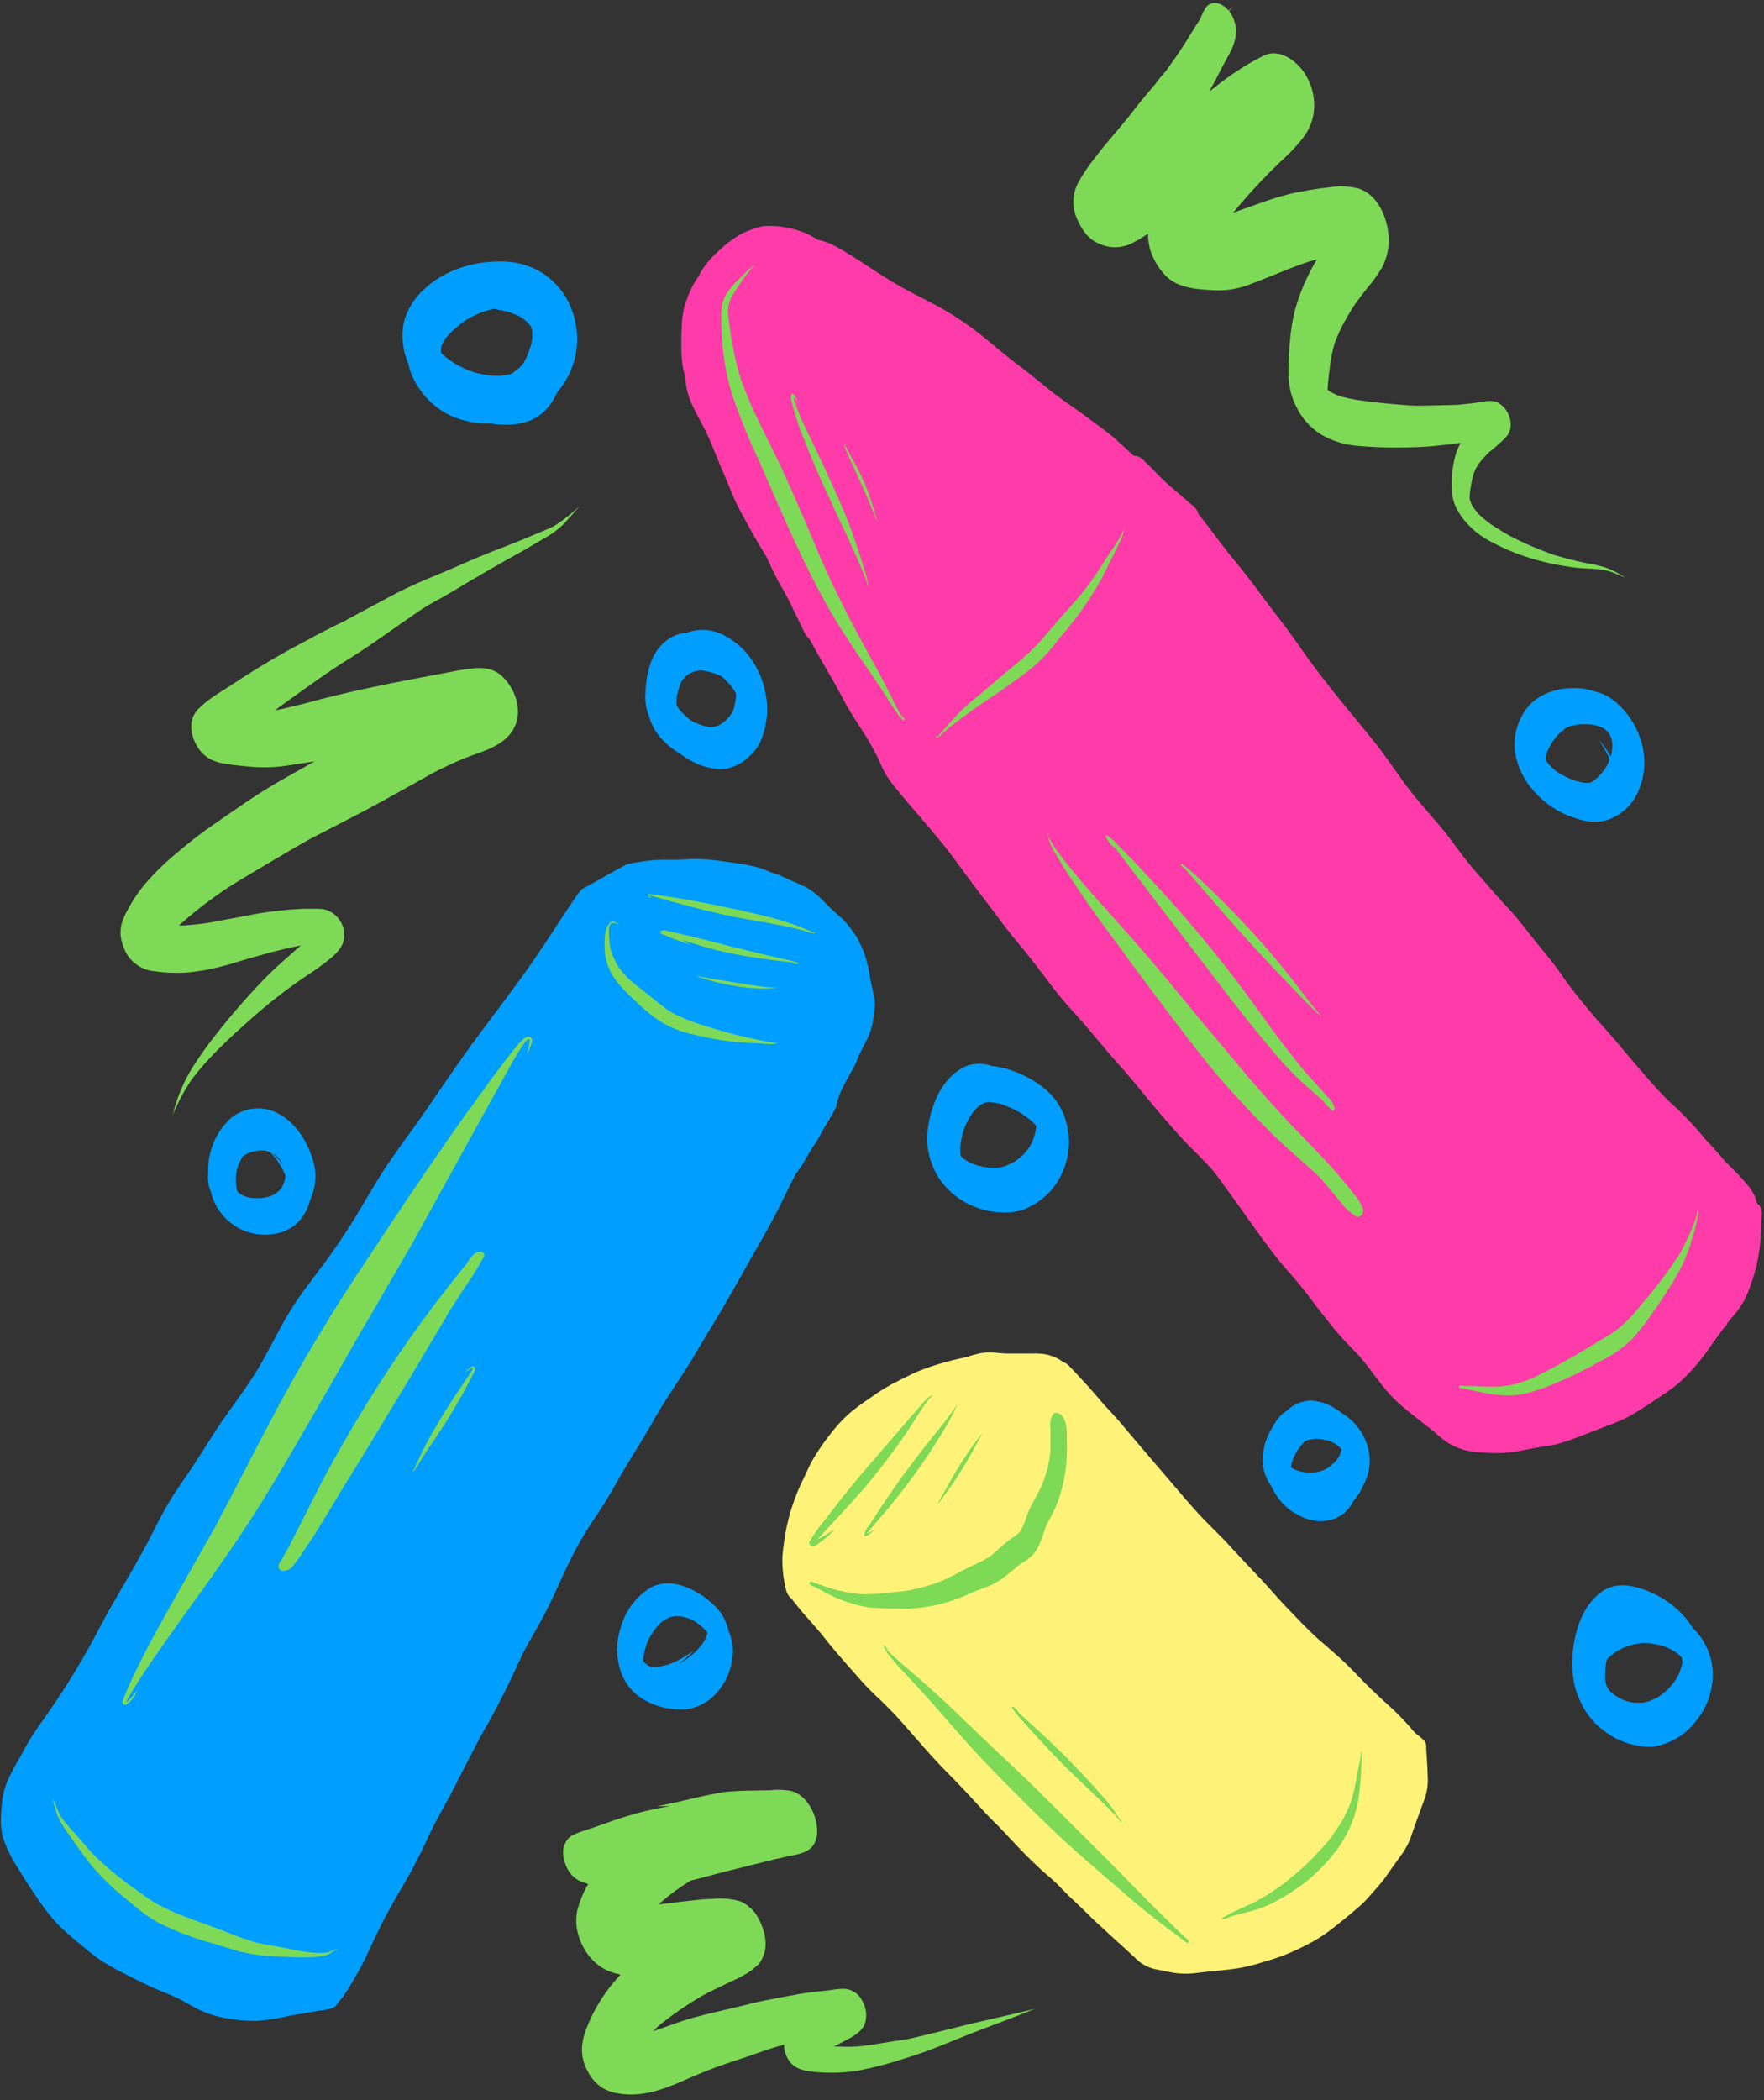
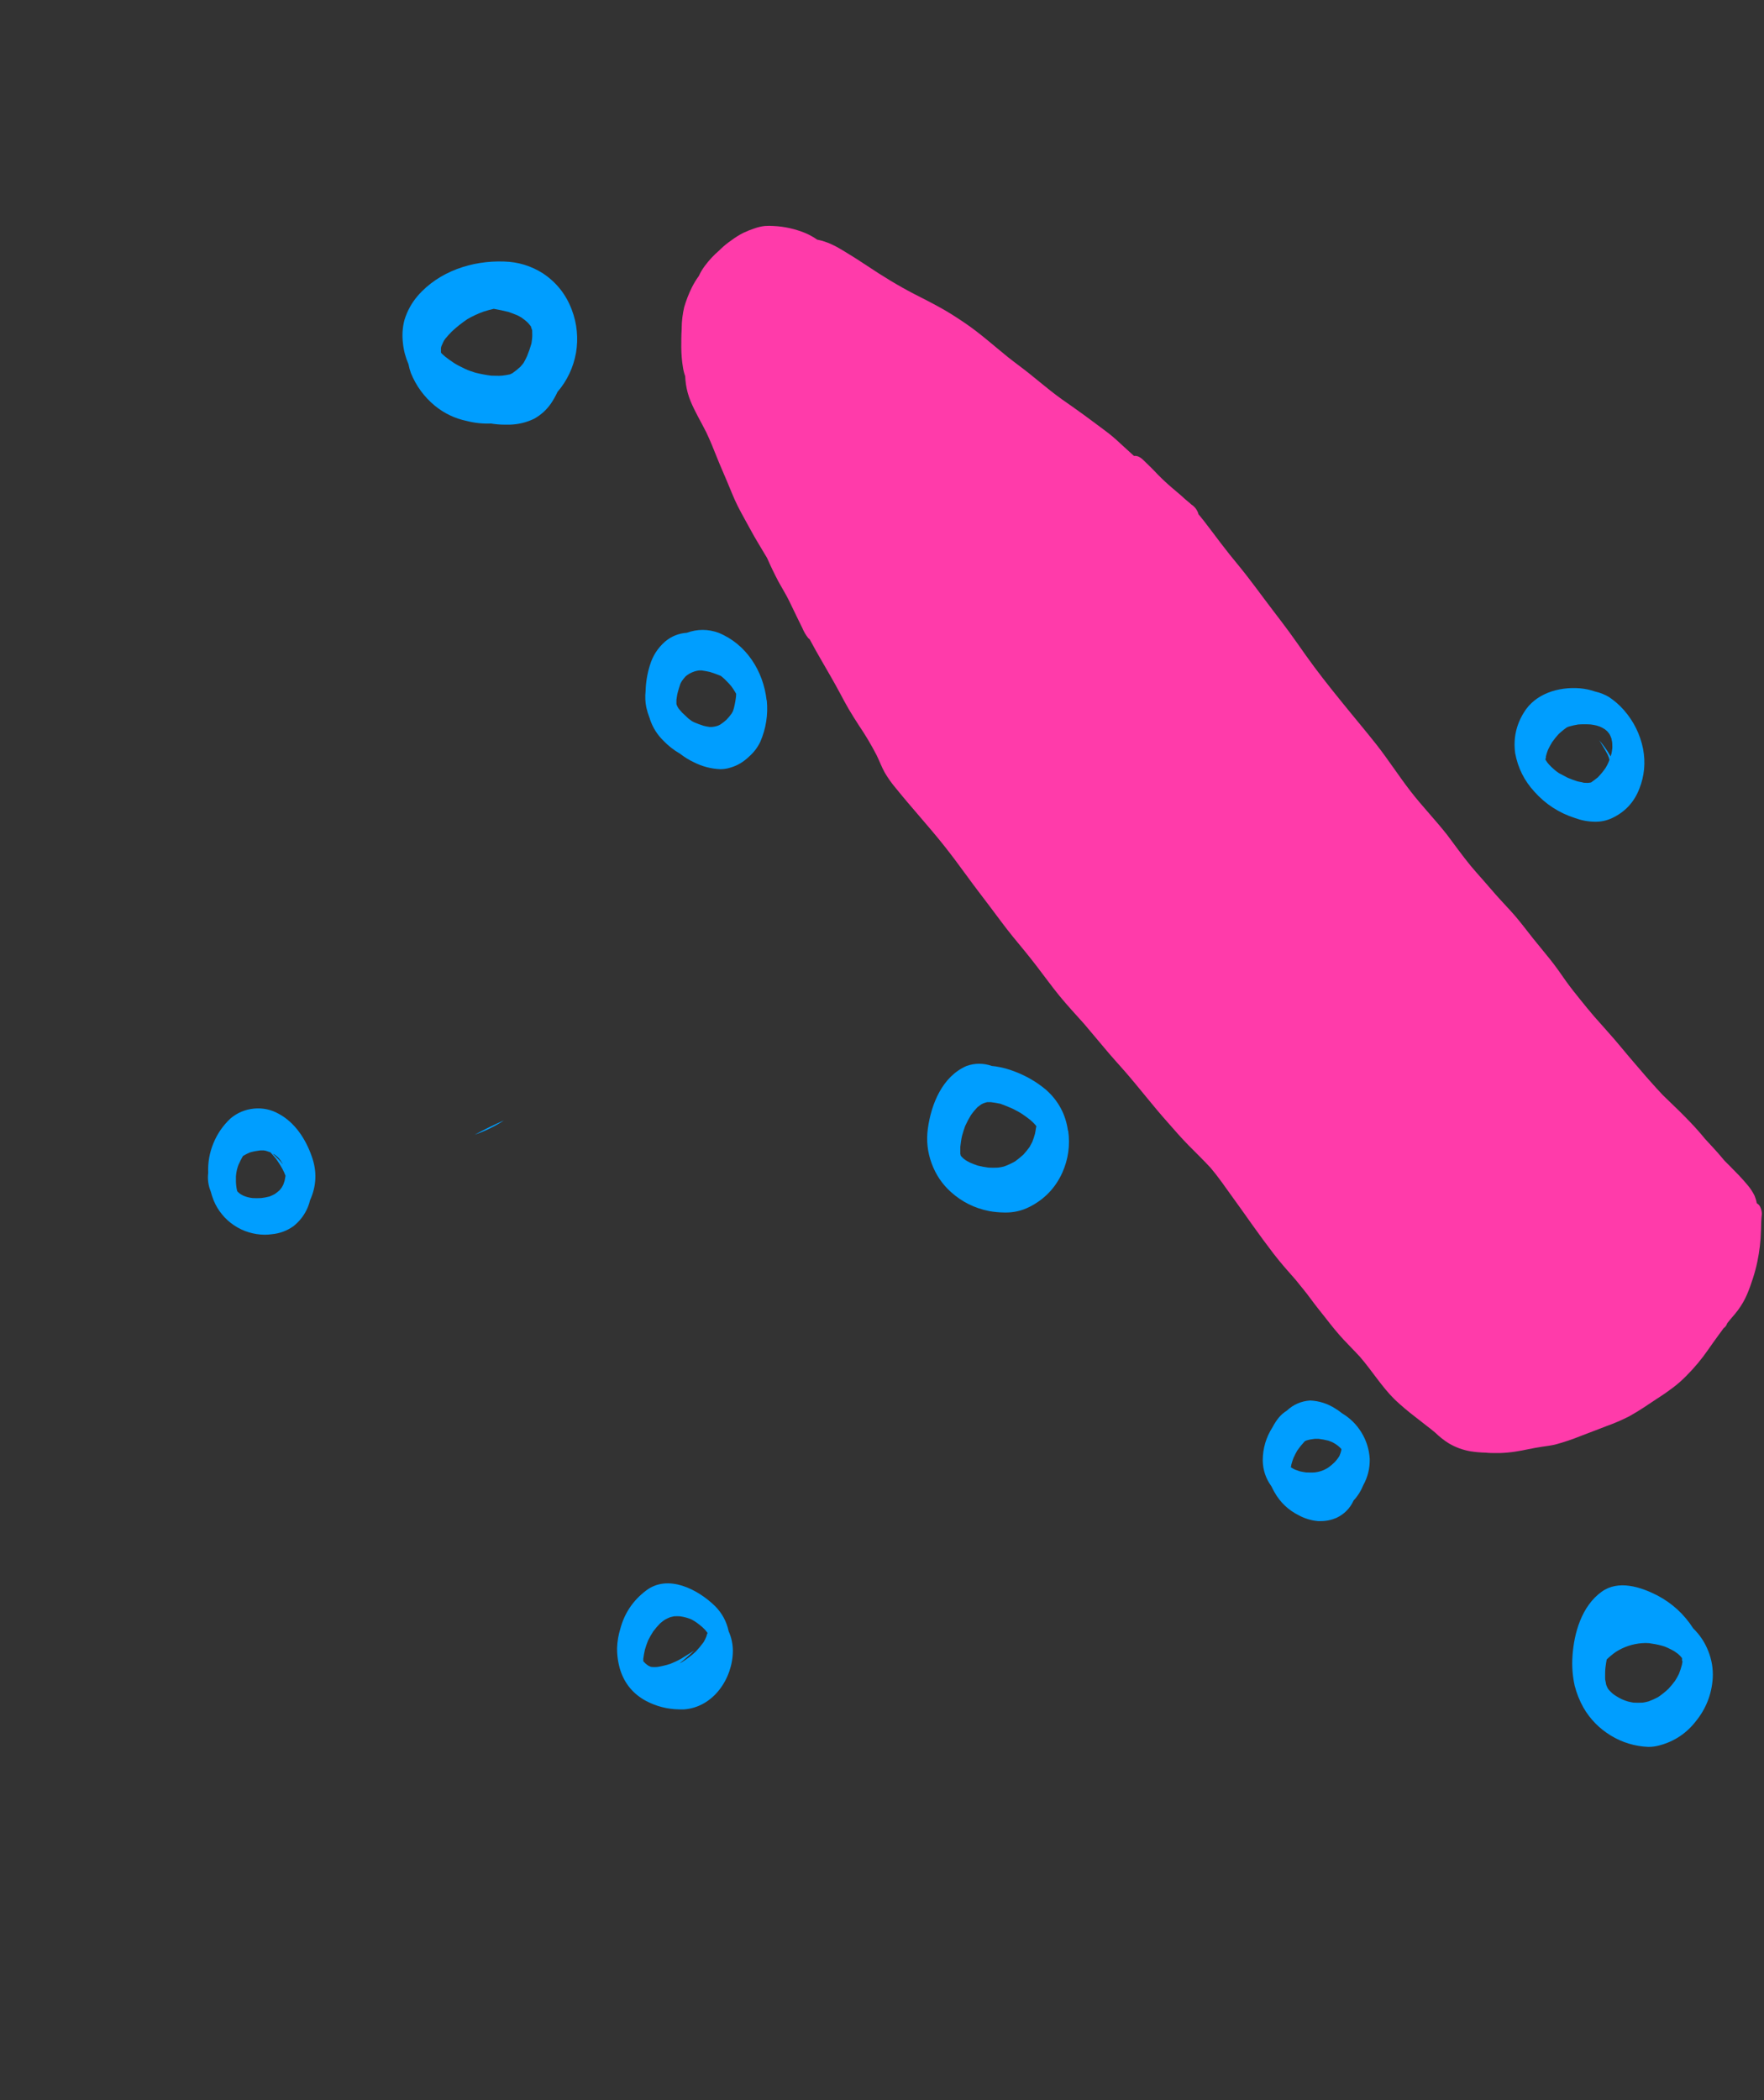
<svg xmlns="http://www.w3.org/2000/svg" width="163" height="194" viewBox="0 0 163 194" fill="none">
  <rect x="0" y="0" width="163" height="194" fill="#333333" stroke="none" />
-   <path d="M162.719 113.667C162.693 114.635 162.583 115.594 162.385 116.542C162.276 117.057 162.141 117.568 161.979 118.068C161.818 118.578 161.635 119.083 161.427 119.573C161.203 120.094 160.917 120.583 160.578 121.036C160.281 121.432 159.932 121.797 159.63 122.188L159.594 122.24C159.536 122.422 159.427 122.568 159.271 122.677L158.729 123.417C158.422 123.833 158.125 124.26 157.828 124.682C157.229 125.547 156.557 126.349 155.813 127.094C155.438 127.474 155.042 127.828 154.615 128.151C154.146 128.505 153.672 128.839 153.161 129.161C152.292 129.74 151.432 130.333 150.521 130.833C149.839 131.177 149.141 131.479 148.422 131.734C147.641 132.026 146.87 132.339 146.094 132.625C145.307 132.943 144.51 133.214 143.693 133.432C143.286 133.526 142.87 133.573 142.464 133.635C142.057 133.698 141.651 133.771 141.245 133.854C140.833 133.938 140.427 134.021 140.01 134.083C139.536 134.156 139.068 134.198 138.589 134.214H138.271C137.943 134.214 137.62 134.214 137.286 134.177C136.813 134.167 136.339 134.125 135.87 134.052C135.167 133.927 134.505 133.688 133.891 133.328C133.432 133.042 133.01 132.708 132.625 132.333C132.365 132.109 132.094 131.906 131.828 131.698L130.734 130.844C130.094 130.354 129.484 129.839 128.901 129.292C127.682 128.094 126.792 126.63 125.677 125.339C125.177 124.786 124.646 124.271 124.135 123.719C123.557 123.094 123.031 122.438 122.51 121.766C122.042 121.172 121.568 120.594 121.13 119.99C120.688 119.385 120.182 118.781 119.714 118.203L119.755 118.25C119.047 117.453 118.339 116.651 117.693 115.813C117.047 114.974 116.359 114.036 115.714 113.13C115.073 112.224 114.458 111.359 113.828 110.49C113.198 109.62 112.589 108.724 111.891 107.901C111.234 107.177 110.505 106.484 109.833 105.797C109.156 105.109 108.521 104.38 107.875 103.641C106.521 102.125 105.292 100.51 103.953 98.974C103.323 98.26 102.682 97.557 102.068 96.818C101.453 96.078 100.813 95.318 100.182 94.578C99.406 93.713 98.62 92.865 97.88 91.963C97.146 91.062 96.469 90.115 95.755 89.193C95.042 88.266 94.338 87.417 93.609 86.537C92.885 85.651 92.198 84.698 91.5 83.776C90.807 82.859 90.037 81.865 89.328 80.885C88.615 79.906 87.912 78.963 87.172 78.031C85.755 76.26 84.229 74.599 82.807 72.838C82.406 72.37 82.047 71.865 81.734 71.328C81.463 70.828 81.26 70.287 81.01 69.771C80.516 68.812 79.963 67.885 79.359 66.995C79.037 66.495 78.713 65.99 78.417 65.484C78.12 64.974 77.891 64.537 77.641 64.068C77.104 63.062 76.526 62.073 75.953 61.083C75.562 60.411 75.182 59.734 74.818 59.052C74.771 59.016 74.729 58.979 74.688 58.943C74.458 58.656 74.276 58.339 74.135 58L73.713 57.141C73.448 56.583 73.172 56.031 72.906 55.474C72.635 54.917 72.245 54.297 71.922 53.703C71.552 52.995 71.208 52.286 70.88 51.536C70.812 51.427 70.75 51.318 70.688 51.219C70.266 50.495 69.823 49.802 69.422 49.057C69.021 48.318 68.578 47.547 68.182 46.771C67.792 45.995 67.51 45.24 67.182 44.469C66.859 43.698 66.537 42.984 66.24 42.234C65.943 41.484 65.62 40.677 65.255 39.917C64.781 38.974 64.213 38.031 63.812 37.057C63.604 36.547 63.458 36.016 63.38 35.469C63.349 35.234 63.323 34.995 63.312 34.745C63.214 34.474 63.146 34.198 63.104 33.911C63.005 33.307 62.958 32.703 62.953 32.089C62.953 31.526 62.953 30.974 62.99 30.422C62.99 30.385 62.99 30.349 62.99 30.318C62.995 29.662 63.073 29.016 63.219 28.38C63.401 27.755 63.635 27.151 63.922 26.568C64.109 26.193 64.323 25.833 64.573 25.495C64.724 25.162 64.912 24.844 65.135 24.552C65.521 24.031 65.963 23.557 66.458 23.135L66.583 23.01C66.896 22.708 67.234 22.438 67.588 22.193C67.943 21.927 68.312 21.698 68.703 21.5C69.037 21.344 69.375 21.208 69.724 21.094C70.031 20.984 70.344 20.912 70.667 20.875C70.938 20.854 71.213 20.854 71.484 20.875C72.49 20.922 73.463 21.141 74.401 21.521C74.708 21.651 75.005 21.807 75.292 21.99L75.51 22.135C75.651 22.167 75.792 22.193 75.932 22.234C76.323 22.344 76.703 22.49 77.068 22.677C77.406 22.844 77.734 23.042 78.062 23.24C78.766 23.667 79.479 24.115 80.141 24.562C81.552 25.505 82.969 26.375 84.479 27.156C85.266 27.557 86.057 27.958 86.838 28.391C87.625 28.818 88.417 29.333 89.172 29.844C90.562 30.787 91.823 31.927 93.135 32.984C93.787 33.505 94.469 33.99 95.125 34.516C95.781 35.042 96.427 35.583 97.088 36.104C97.75 36.63 98.463 37.13 99.167 37.615C99.87 38.104 100.557 38.62 101.245 39.13C101.865 39.604 102.49 40.026 103.068 40.547C103.651 41.068 104.177 41.573 104.745 42.078L104.781 42.109C105.255 42.062 105.563 42.411 105.875 42.714C106.193 43.016 106.349 43.182 106.62 43.448C107.057 43.922 107.49 44.339 107.958 44.76C108.427 45.182 109.01 45.635 109.505 46.104L109.688 46.255L109.786 46.339C109.88 46.406 109.958 46.484 110.036 46.557L110.078 46.594C110.401 46.802 110.62 47.089 110.734 47.453V47.484L111.203 48.062C111.75 48.766 112.281 49.479 112.823 50.193C113.365 50.906 113.885 51.552 114.438 52.219C115.536 53.552 116.547 54.974 117.599 56.349C118.115 57.021 118.625 57.693 119.125 58.37C119.625 59.052 120.161 59.823 120.677 60.552C121.714 62.01 122.818 63.406 123.948 64.797C125.073 66.193 126.151 67.458 127.219 68.812C128.281 70.167 129.271 71.708 130.359 73.109C131.448 74.51 132.651 75.75 133.734 77.13C134.089 77.599 134.417 78.047 134.76 78.51C135.104 78.974 135.516 79.505 135.911 79.99C136.313 80.474 136.677 80.87 137.063 81.312C137.443 81.75 137.781 82.146 138.151 82.562C138.208 82.625 138.266 82.688 138.323 82.76L138.38 82.828C138.365 82.802 138.339 82.776 138.318 82.75C138.88 83.385 139.479 83.995 140.031 84.635C140.578 85.281 141.109 85.984 141.646 86.662C142.188 87.344 142.719 87.963 143.245 88.625C143.776 89.287 144.245 89.974 144.729 90.662C145.13 91.219 145.563 91.766 146 92.302C146.432 92.838 146.859 93.365 147.302 93.88C148.13 94.828 148.979 95.74 149.781 96.713C150.583 97.688 151.385 98.599 152.193 99.547L152.125 99.463L152.37 99.745L152.453 99.838L152.479 99.859L152.51 99.901C152.88 100.323 153.26 100.734 153.646 101.146C154.036 101.557 154.536 102.021 155.005 102.443C155.906 103.302 156.745 104.208 157.531 105.172C158.063 105.76 158.62 106.328 159.12 106.938L159.349 107.208L159.823 107.682C160.391 108.255 160.969 108.839 161.484 109.464C161.745 109.771 161.958 110.099 162.135 110.458C162.224 110.677 162.292 110.906 162.333 111.141C162.458 111.208 162.557 111.307 162.63 111.438C162.734 111.646 162.792 111.865 162.802 112.094V112.063C162.802 112.083 162.802 112.104 162.802 112.125C162.74 112.583 162.734 113.125 162.719 113.667Z" fill="#FF3BAA" />
-   <path d="M80.849 92.568C80.849 92.776 80.849 92.984 80.812 93.187C80.766 93.682 80.693 94.172 80.594 94.661C80.526 94.943 80.448 95.219 80.349 95.49C80.281 95.672 80.198 95.849 80.104 96.021L80.156 95.927C79.922 96.37 79.688 96.818 79.474 97.266C79.26 97.713 79.115 98.161 78.896 98.588C78.713 98.922 78.51 99.245 78.333 99.578C78.151 99.911 77.969 100.255 77.802 100.594C77.635 100.943 77.5 101.302 77.396 101.677C77.328 101.896 77.276 102.115 77.219 102.338C76.838 103.109 76.349 103.807 75.943 104.557C75.823 104.786 75.708 105.026 75.568 105.245C75.432 105.463 75.219 105.781 75.047 106.047C74.703 106.568 74.422 107.12 74.104 107.635C73.963 107.838 73.812 108.036 73.667 108.229C73.521 108.422 73.406 108.698 73.286 108.911C73.271 108.937 73.255 108.969 73.24 108.995L73.177 109.109L73.12 109.208C73.088 109.292 73.042 109.359 73.005 109.437C73.005 109.448 73.005 109.463 73.005 109.474C72.984 109.505 72.963 109.542 72.953 109.578L73 109.484C72.526 110.427 72.078 111.37 71.583 112.312C71.088 113.26 70.495 114.318 69.927 115.297C68.838 117.187 67.812 119.073 66.703 120.958C66.141 121.906 65.568 122.849 64.995 123.792C64.422 124.734 63.911 125.651 63.323 126.552C62.734 127.453 62.078 128.443 61.474 129.385C60.87 130.328 60.401 131.187 59.875 132.099C59.344 133.01 58.786 133.891 58.234 134.792C57.688 135.693 57.141 136.646 56.609 137.583C56.078 138.526 55.474 139.443 54.87 140.349C54.266 141.25 53.745 142.099 53.25 143.01C52.859 143.75 52.49 144.5 52.135 145.25C51.776 146.026 51.432 146.818 51.057 147.609C50.688 148.401 50.292 149.156 49.875 149.911C49.458 150.667 49.052 151.354 48.651 152.083C48.25 152.807 47.958 153.5 47.635 154.187C47.307 154.875 46.969 155.604 46.62 156.292C46.271 156.979 45.854 157.792 45.453 158.536C45.052 159.276 44.63 159.948 44.24 160.703C43.672 161.786 43.125 162.875 42.557 163.953C42.5 164.068 42.438 164.187 42.37 164.302C42.307 164.411 42.286 164.463 42.245 164.552V164.583C41.906 165.219 41.578 165.854 41.24 166.474L40.214 168.359C39.87 169.031 39.552 169.713 39.234 170.396C38.911 171.083 38.547 171.812 38.188 172.484C37.469 173.833 36.641 175.12 35.917 176.469C35.443 177.323 35.031 178.187 34.609 179.057C34.182 179.927 33.87 180.698 33.448 181.495C33.026 182.297 32.552 183.099 32.068 183.88C31.807 184.276 31.521 184.656 31.208 185.016L31.172 185.062V185.083C31.073 185.255 30.927 185.38 30.745 185.463C30.318 185.609 29.88 185.698 29.427 185.724C29.021 185.792 28.62 185.865 28.213 185.937C27.719 186.026 27.219 186.104 26.724 186.193C25.745 186.432 24.75 186.588 23.745 186.667H23.49C22.505 186.661 21.536 186.557 20.573 186.354C20.323 186.297 20.073 186.245 19.823 186.172C19.542 186.099 19.26 186.005 18.99 185.896C18.5 185.693 18.031 185.458 17.573 185.198C17.276 185.026 16.984 184.859 16.688 184.698C15.74 184.224 14.76 183.891 13.812 183.448C12.865 183.005 11.896 182.5 10.958 182.031C10.458 181.766 9.969 181.484 9.49 181.182C9.005 180.88 8.625 180.578 8.203 180.24C7.786 179.896 7.307 179.51 6.87 179.135C6.432 178.755 5.984 178.38 5.573 177.979C5.161 177.573 4.781 177.141 4.427 176.682C4.083 176.255 3.771 175.807 3.458 175.349C2.849 174.453 2.25 173.542 1.693 172.609C1.089 171.719 0.62 170.755 0.276 169.734C0.141 169.24 0.078 168.734 0.083 168.224C0.083 167.682 0.12 167.141 0.172 166.604C0.208 166.229 0.266 165.854 0.359 165.49C0.453 165.12 0.578 164.76 0.734 164.411C1.016 163.792 1.328 163.187 1.677 162.604C2.026 161.984 2.359 161.359 2.719 160.75C3.073 160.141 3.542 159.474 3.984 158.865C4.88 157.599 5.745 156.318 6.557 155C7.37 153.682 8.099 152.411 8.807 151.088C9.193 150.365 9.573 149.641 9.969 148.932C10.365 148.219 10.807 147.463 11.234 146.729C12.062 145.318 12.896 143.865 13.677 142.401C14.182 141.417 14.682 140.427 15.213 139.453C15.729 138.536 16.292 137.646 16.901 136.786C17.557 135.844 18.203 134.859 18.828 133.875C19.396 132.99 19.943 132.099 20.536 131.234C21.203 130.292 21.891 129.344 22.562 128.38L22.536 128.422C22.974 127.792 23.401 127.146 23.812 126.479C24.213 125.828 24.573 125.146 24.938 124.469C25.302 123.786 25.708 123.016 26.104 122.292C26.5 121.568 26.995 120.786 27.479 120.052C27.958 119.323 28.505 118.641 29.036 117.922C29.562 117.203 30.052 116.588 30.521 115.917C31.177 115 31.807 114.062 32.411 113.115C33.01 112.161 33.547 111.224 34.109 110.281C34.672 109.338 35.224 108.427 35.828 107.536C36.438 106.641 37.115 105.682 37.776 104.776L38.87 103.26C40.141 101.437 41.37 99.594 42.646 97.792C43.917 95.995 45.323 94.151 46.672 92.338C47.302 91.495 47.927 90.641 48.557 89.781C49.667 88.198 50.734 86.594 51.781 84.979C52.281 84.208 52.786 83.443 53.312 82.698C53.401 82.573 53.49 82.453 53.578 82.333L53.818 82.104C53.995 82 54.172 81.906 54.354 81.812C54.917 81.5 55.474 81.198 56.031 80.865L56.115 80.818L56.443 80.635C56.958 80.344 57.474 80.062 58 79.807C58.63 79.677 59.266 79.583 59.891 79.495C60.516 79.422 61.146 79.396 61.776 79.411H62.443C63.13 79.411 63.823 79.318 64.516 79.338C65.286 79.37 66.052 79.437 66.818 79.557C67.562 79.656 68.312 79.755 69.052 79.896C69.427 79.963 69.802 80.057 70.167 80.161C70.547 80.276 70.906 80.443 71.276 80.583C71.521 80.672 71.771 80.76 72.021 80.838L72.078 80.865L72.776 81.182C73.083 81.328 73.391 81.463 73.698 81.594C74.005 81.724 74.203 81.812 74.448 81.932C74.693 82.057 74.854 82.172 75.047 82.312C75.135 82.375 75.219 82.458 75.312 82.526C75.401 82.599 75.568 82.724 75.693 82.833C76.057 83.182 76.396 83.552 76.76 83.896C76.99 84.12 77.229 84.333 77.474 84.547L77.896 84.922C78.026 85.047 78.146 85.182 78.26 85.318L78.292 85.359L78.417 85.516C78.682 85.859 78.938 86.203 79.172 86.562C79.38 86.953 79.573 87.349 79.74 87.755C79.823 87.948 79.896 88.135 79.958 88.328C80.115 88.849 80.245 89.38 80.344 89.911C80.396 90.26 80.443 90.609 80.526 90.948C80.604 91.286 80.656 91.51 80.698 91.797C80.745 92.083 80.838 92.307 80.849 92.568Z" fill="#009EFF" />
-   <path d="M108.432 182.219C108.073 182.167 107.708 182.083 107.359 182H107.292L107.073 181.948C106.411 181.854 105.812 181.604 105.276 181.198C105.016 180.969 104.766 180.729 104.51 180.495C104.255 180.266 104.005 180.026 103.755 179.797C103.401 179.484 103.052 179.161 102.708 178.854L101.896 178.099C101.422 177.677 100.948 177.234 100.526 176.802L99.922 176.213L99.719 176.021L98.687 175.047L98.135 174.484C97.948 174.286 97.76 174.088 97.562 173.901C97.365 173.708 97.036 173.427 96.771 173.203C96.427 172.901 96.068 172.588 95.729 172.255C95.073 171.635 94.51 171.062 94 170.526L93.448 169.937C93.036 169.495 92.63 169.062 92.213 168.635L91.807 168.234C91.646 168.078 91.49 167.922 91.338 167.76C91.078 167.49 90.828 167.213 90.578 166.937L90.458 166.812C89.937 166.229 89.396 165.661 88.865 165.094L88.75 164.979C88.443 164.651 88.125 164.328 87.807 164.005C87.49 163.677 87.208 163.406 86.922 163.099C85.891 162.01 84.896 160.865 83.932 159.755L83.516 159.286C82.969 158.656 82.437 158.083 81.88 157.552L81.406 157.078C81.057 156.755 80.713 156.432 80.385 156.099C79.911 155.625 79.463 155.12 79.031 154.62L78.859 154.427L78.625 154.167C78.187 153.667 77.75 153.172 77.318 152.667C76.943 152.24 76.583 151.781 76.234 151.344L75.917 150.943C75.604 150.568 75.281 150.208 74.969 149.849C74.661 149.49 74.458 149.281 74.208 148.99C73.958 148.693 73.661 148.328 73.396 147.99C73.312 147.891 73.24 147.786 73.161 147.682C73.109 147.646 73.062 147.604 73.016 147.562C72.854 147.385 72.74 147.187 72.661 146.963C72.583 146.687 72.521 146.406 72.479 146.125C72.333 145.354 72.271 144.578 72.297 143.797C72.318 143.411 72.359 143.031 72.422 142.651L72.469 142.307C72.505 142.057 72.542 141.812 72.583 141.568C72.656 141.161 72.745 140.771 72.838 140.406L72.87 140.266C72.948 139.927 73.042 139.599 73.156 139.271L73.26 138.963C73.479 138.297 73.74 137.646 74.042 137.01C74.167 136.75 74.292 136.49 74.411 136.229C74.646 135.719 74.88 135.187 75.182 134.693C75.635 133.937 76.13 133.213 76.677 132.521C77.198 131.828 77.776 131.193 78.417 130.604C78.969 130.135 79.547 129.703 80.151 129.297L80.411 129.12C81.062 128.641 81.745 128.213 82.453 127.828C83.37 127.354 84.078 126.995 84.75 126.698C85.5 126.391 86.266 126.125 87.047 125.906C87.797 125.682 88.557 125.495 89.328 125.354C89.516 125.281 89.708 125.219 89.906 125.161C90.198 125.073 90.49 125.005 90.792 124.963C90.969 124.937 91.146 124.927 91.323 124.927H91.656C91.87 124.927 92.083 124.958 92.292 124.974C92.5 124.995 92.76 125.016 92.963 125.021H93.437C93.635 125.021 93.828 125.021 94.026 125.021H95.401H95.328H95.578C95.937 125.01 96.292 125.042 96.641 125.099C96.969 125.167 97.281 125.271 97.583 125.411C97.823 125.521 98.042 125.651 98.245 125.812C98.344 125.838 98.437 125.88 98.521 125.937C98.635 126.016 98.74 126.109 98.833 126.213C99.073 126.448 99.276 126.682 99.479 126.891L99.583 127.005L99.969 127.427C100.406 127.896 100.844 128.37 101.271 128.875L101.547 129.198C101.719 129.396 101.891 129.599 102.062 129.797C102.239 129.99 102.437 130.203 102.63 130.406L102.943 130.75C103.411 131.245 103.833 131.766 104.26 132.276L104.583 132.656L104.948 133.088L106.25 134.615C106.693 135.13 107.135 135.646 107.573 136.161C108.245 136.943 108.911 137.729 109.588 138.521C110.146 139.156 110.698 139.781 111.271 140.38L112.213 141.323C112.505 141.62 112.802 141.917 113.099 142.219C113.391 142.521 113.776 142.948 114.114 143.312L114.792 144.042L116.234 145.573L116.531 145.88C116.896 146.266 117.245 146.656 117.588 147.047C117.932 147.437 118.344 147.896 118.734 148.307L119.349 148.948C119.911 149.536 120.495 150.146 121.088 150.719C121.677 151.297 122.172 151.708 122.713 152.177C123.146 152.557 123.578 152.932 124 153.318C124.521 153.792 125.021 154.318 125.505 154.818C125.885 155.208 126.276 155.615 126.677 156L126.614 155.953L126.88 156.187C127.213 156.505 127.542 156.823 127.88 157.13L128.297 157.51C128.588 157.776 128.896 158.047 129.177 158.338L129.411 158.578C129.687 158.865 129.979 159.161 130.245 159.469L130.354 159.599C130.474 159.755 130.604 159.896 130.739 160.036C130.823 160.115 130.906 160.187 130.995 160.25C131.172 160.385 131.333 160.521 131.489 160.667C131.713 160.854 131.807 161.094 131.786 161.385C131.786 161.432 131.786 161.474 131.786 161.521C131.823 161.969 131.844 162.417 131.875 162.87L131.901 163.391C131.901 163.729 131.937 164.068 131.937 164.411C131.937 164.859 131.885 165.297 131.771 165.729C131.687 166.031 131.583 166.328 131.469 166.62L131.391 166.828L131.286 167.125L131.021 167.844C130.885 168.234 130.739 168.625 130.604 169.01L130.495 169.323C130.406 169.594 130.307 169.88 130.187 170.146C129.984 170.583 129.739 170.99 129.458 171.38C129.234 171.698 128.984 172.016 128.776 172.323L128.667 172.469L128.338 172.943C128.224 173.109 128.109 173.276 127.984 173.443C127.724 173.792 127.479 174.094 127.239 174.359C127 174.62 126.703 174.958 126.437 175.266C126.167 175.573 125.875 175.865 125.562 176.13C124.885 176.719 124.276 177.224 123.698 177.677L123.437 177.88C122.901 178.318 122.344 178.719 121.755 179.083C121.036 179.505 120.297 179.885 119.531 180.224C118.786 180.568 118.016 180.854 117.224 181.078L116.62 181.26C116.021 181.453 115.406 181.609 114.786 181.734C114.068 181.87 113.333 181.948 112.614 182.021L112.234 182.062H112.062L111.042 182.182L110.797 182.208C110.484 182.255 110.172 182.286 109.854 182.302H109.682C109.266 182.307 108.849 182.281 108.432 182.219Z" fill="#FFF278" />
+   <path d="M162.719 113.667C162.693 114.635 162.583 115.594 162.385 116.542C162.276 117.057 162.141 117.568 161.979 118.068C161.818 118.578 161.635 119.083 161.427 119.573C161.203 120.094 160.917 120.583 160.578 121.036C160.281 121.432 159.932 121.797 159.63 122.188L159.594 122.24C159.536 122.422 159.427 122.568 159.271 122.677L158.729 123.417C158.422 123.833 158.125 124.26 157.828 124.682C157.229 125.547 156.557 126.349 155.813 127.094C155.438 127.474 155.042 127.828 154.615 128.151C154.146 128.505 153.672 128.839 153.161 129.161C152.292 129.74 151.432 130.333 150.521 130.833C149.839 131.177 149.141 131.479 148.422 131.734C147.641 132.026 146.87 132.339 146.094 132.625C145.307 132.943 144.51 133.214 143.693 133.432C143.286 133.526 142.87 133.573 142.464 133.635C142.057 133.698 141.651 133.771 141.245 133.854C140.833 133.938 140.427 134.021 140.01 134.083C139.536 134.156 139.068 134.198 138.589 134.214H138.271C137.943 134.214 137.62 134.214 137.286 134.177C136.813 134.167 136.339 134.125 135.87 134.052C135.167 133.927 134.505 133.688 133.891 133.328C133.432 133.042 133.01 132.708 132.625 132.333C132.365 132.109 132.094 131.906 131.828 131.698L130.734 130.844C130.094 130.354 129.484 129.839 128.901 129.292C127.682 128.094 126.792 126.63 125.677 125.339C125.177 124.786 124.646 124.271 124.135 123.719C123.557 123.094 123.031 122.438 122.51 121.766C122.042 121.172 121.568 120.594 121.13 119.99C120.688 119.385 120.182 118.781 119.714 118.203L119.755 118.25C119.047 117.453 118.339 116.651 117.693 115.813C117.047 114.974 116.359 114.036 115.714 113.13C115.073 112.224 114.458 111.359 113.828 110.49C113.198 109.62 112.589 108.724 111.891 107.901C111.234 107.177 110.505 106.484 109.833 105.797C109.156 105.109 108.521 104.38 107.875 103.641C106.521 102.125 105.292 100.51 103.953 98.974C103.323 98.26 102.682 97.557 102.068 96.818C101.453 96.078 100.813 95.318 100.182 94.578C99.406 93.713 98.62 92.865 97.88 91.963C97.146 91.062 96.469 90.115 95.755 89.193C95.042 88.266 94.338 87.417 93.609 86.537C92.885 85.651 92.198 84.698 91.5 83.776C90.807 82.859 90.037 81.865 89.328 80.885C88.615 79.906 87.912 78.963 87.172 78.031C85.755 76.26 84.229 74.599 82.807 72.838C82.406 72.37 82.047 71.865 81.734 71.328C81.463 70.828 81.26 70.287 81.01 69.771C80.516 68.812 79.963 67.885 79.359 66.995C79.037 66.495 78.713 65.99 78.417 65.484C78.12 64.974 77.891 64.537 77.641 64.068C77.104 63.062 76.526 62.073 75.953 61.083C75.562 60.411 75.182 59.734 74.818 59.052C74.771 59.016 74.729 58.979 74.688 58.943C74.458 58.656 74.276 58.339 74.135 58L73.713 57.141C73.448 56.583 73.172 56.031 72.906 55.474C72.635 54.917 72.245 54.297 71.922 53.703C71.552 52.995 71.208 52.286 70.88 51.536C70.812 51.427 70.75 51.318 70.688 51.219C70.266 50.495 69.823 49.802 69.422 49.057C69.021 48.318 68.578 47.547 68.182 46.771C67.792 45.995 67.51 45.24 67.182 44.469C66.859 43.698 66.537 42.984 66.24 42.234C65.943 41.484 65.62 40.677 65.255 39.917C64.781 38.974 64.213 38.031 63.812 37.057C63.604 36.547 63.458 36.016 63.38 35.469C63.349 35.234 63.323 34.995 63.312 34.745C63.214 34.474 63.146 34.198 63.104 33.911C63.005 33.307 62.958 32.703 62.953 32.089C62.953 31.526 62.953 30.974 62.99 30.422C62.99 30.385 62.99 30.349 62.99 30.318C62.995 29.662 63.073 29.016 63.219 28.38C63.401 27.755 63.635 27.151 63.922 26.568C64.109 26.193 64.323 25.833 64.573 25.495C64.724 25.162 64.912 24.844 65.135 24.552C65.521 24.031 65.963 23.557 66.458 23.135L66.583 23.01C66.896 22.708 67.234 22.438 67.588 22.193C67.943 21.927 68.312 21.698 68.703 21.5C69.037 21.344 69.375 21.208 69.724 21.094C70.031 20.984 70.344 20.912 70.667 20.875C70.938 20.854 71.213 20.854 71.484 20.875C72.49 20.922 73.463 21.141 74.401 21.521C74.708 21.651 75.005 21.807 75.292 21.99L75.51 22.135C75.651 22.167 75.792 22.193 75.932 22.234C76.323 22.344 76.703 22.49 77.068 22.677C77.406 22.844 77.734 23.042 78.062 23.24C78.766 23.667 79.479 24.115 80.141 24.562C81.552 25.505 82.969 26.375 84.479 27.156C85.266 27.557 86.057 27.958 86.838 28.391C87.625 28.818 88.417 29.333 89.172 29.844C90.562 30.787 91.823 31.927 93.135 32.984C93.787 33.505 94.469 33.99 95.125 34.516C95.781 35.042 96.427 35.583 97.088 36.104C97.75 36.63 98.463 37.13 99.167 37.615C99.87 38.104 100.557 38.62 101.245 39.13C101.865 39.604 102.49 40.026 103.068 40.547C103.651 41.068 104.177 41.573 104.745 42.078L104.781 42.109C105.255 42.062 105.563 42.411 105.875 42.714C106.193 43.016 106.349 43.182 106.62 43.448C107.057 43.922 107.49 44.339 107.958 44.76C108.427 45.182 109.01 45.635 109.505 46.104L109.688 46.255L109.786 46.339C109.88 46.406 109.958 46.484 110.036 46.557L110.078 46.594C110.401 46.802 110.62 47.089 110.734 47.453V47.484L111.203 48.062C111.75 48.766 112.281 49.479 112.823 50.193C113.365 50.906 113.885 51.552 114.438 52.219C115.536 53.552 116.547 54.974 117.599 56.349C118.115 57.021 118.625 57.693 119.125 58.37C119.625 59.052 120.161 59.823 120.677 60.552C121.714 62.01 122.818 63.406 123.948 64.797C125.073 66.193 126.151 67.458 127.219 68.812C128.281 70.167 129.271 71.708 130.359 73.109C131.448 74.51 132.651 75.75 133.734 77.13C134.089 77.599 134.417 78.047 134.76 78.51C135.104 78.974 135.516 79.505 135.911 79.99C136.313 80.474 136.677 80.87 137.063 81.312C137.443 81.75 137.781 82.146 138.151 82.562C138.208 82.625 138.266 82.688 138.323 82.76L138.38 82.828C138.365 82.802 138.339 82.776 138.318 82.75C138.88 83.385 139.479 83.995 140.031 84.635C140.578 85.281 141.109 85.984 141.646 86.662C142.188 87.344 142.719 87.963 143.245 88.625C143.776 89.287 144.245 89.974 144.729 90.662C145.13 91.219 145.563 91.766 146 92.302C146.432 92.838 146.859 93.365 147.302 93.88C148.13 94.828 148.979 95.74 149.781 96.713C150.583 97.688 151.385 98.599 152.193 99.547L152.125 99.463L152.37 99.745L152.453 99.838L152.479 99.859L152.51 99.901C152.88 100.323 153.26 100.734 153.646 101.146C155.906 103.302 156.745 104.208 157.531 105.172C158.063 105.76 158.62 106.328 159.12 106.938L159.349 107.208L159.823 107.682C160.391 108.255 160.969 108.839 161.484 109.464C161.745 109.771 161.958 110.099 162.135 110.458C162.224 110.677 162.292 110.906 162.333 111.141C162.458 111.208 162.557 111.307 162.63 111.438C162.734 111.646 162.792 111.865 162.802 112.094V112.063C162.802 112.083 162.802 112.104 162.802 112.125C162.74 112.583 162.734 113.125 162.719 113.667Z" fill="#FF3BAA" />
  <path d="M46.568 103.49C45.724 104.042 44.823 104.479 43.87 104.807C44.745 104.344 45.625 103.891 46.568 103.49ZM98.703 104.432C98.896 105.786 98.713 107.083 98.156 108.328C97.515 109.734 96.505 110.781 95.125 111.479C94.401 111.844 93.63 112.016 92.817 111.995C92.333 111.99 91.854 111.948 91.38 111.859C90.047 111.594 88.88 111.01 87.87 110.104C87.052 109.37 86.458 108.479 86.083 107.448C85.703 106.417 85.588 105.354 85.734 104.266C86.041 101.99 87.073 99.427 89.317 98.458C90.094 98.188 90.87 98.188 91.646 98.458L92 98.5C92.609 98.594 93.198 98.75 93.765 98.974C94.828 99.375 95.797 99.938 96.666 100.667C97.797 101.677 98.474 102.932 98.682 104.432H98.703ZM95.765 104.021C95.713 103.958 95.661 103.896 95.604 103.828C95.547 103.766 95.359 103.573 95.219 103.458C94.969 103.26 94.713 103.073 94.453 102.896C94.187 102.719 93.89 102.573 93.604 102.422C93.224 102.255 92.849 102.094 92.448 101.953C92.151 101.885 91.849 101.839 91.547 101.802C91.442 101.802 91.333 101.802 91.229 101.802C91.104 101.828 90.984 101.865 90.864 101.911L90.656 102.016C90.536 102.099 90.422 102.187 90.307 102.281C90.099 102.5 89.906 102.734 89.729 102.979C89.526 103.312 89.344 103.656 89.182 104.01C89.083 104.297 88.984 104.583 88.906 104.875C88.828 105.172 88.781 105.583 88.734 105.943C88.734 106.073 88.734 106.203 88.734 106.333V106.573L88.765 106.672V106.714C88.776 106.724 88.781 106.74 88.786 106.755L88.844 106.828C88.864 106.849 88.885 106.875 88.906 106.891L89.031 107.016C89.099 107.073 89.177 107.125 89.25 107.177C89.328 107.229 89.51 107.323 89.64 107.391C89.875 107.49 90.109 107.583 90.344 107.661C90.677 107.745 91.01 107.807 91.349 107.849C91.64 107.865 91.932 107.865 92.219 107.849C92.411 107.828 92.599 107.792 92.786 107.74C93.14 107.615 93.479 107.453 93.807 107.266C94.067 107.073 94.323 106.87 94.562 106.651C94.765 106.427 94.953 106.198 95.13 105.953C95.219 105.797 95.302 105.641 95.385 105.479C95.479 105.24 95.562 104.995 95.63 104.745C95.666 104.573 95.703 104.391 95.724 104.214L95.765 104.021ZM70.854 64.688C70.984 66.021 70.781 67.297 70.25 68.526C70 69.047 69.656 69.495 69.224 69.875C68.984 70.109 68.724 70.312 68.437 70.49C68.073 70.708 67.682 70.865 67.271 70.963C67.031 71.021 66.791 71.047 66.547 71.047C65.698 71.01 64.896 70.797 64.135 70.417C63.672 70.198 63.239 69.932 62.833 69.615C62.26 69.286 61.745 68.88 61.286 68.401C60.724 67.849 60.318 67.198 60.062 66.448C60.062 66.396 60.031 66.344 60.015 66.292C59.896 65.99 59.797 65.672 59.724 65.349C59.62 64.849 59.599 64.338 59.656 63.828C59.677 63.026 59.807 62.239 60.047 61.469C60.302 60.594 60.776 59.854 61.463 59.255C62.041 58.771 62.708 58.5 63.463 58.448C64.437 58.094 65.416 58.094 66.396 58.448C68.958 59.495 70.536 61.974 70.838 64.688H70.854ZM68.026 64.088C67.942 63.943 67.859 63.797 67.765 63.656L67.578 63.391C67.442 63.229 67.302 63.068 67.151 62.922C66.989 62.75 66.817 62.594 66.635 62.448L66.416 62.344L66.588 62.422C66.265 62.292 65.937 62.172 65.604 62.068C65.349 62.01 65.099 61.964 64.838 61.927H64.583C64.448 61.948 64.312 61.974 64.182 62.016C64.021 62.068 63.859 62.135 63.713 62.219C63.583 62.292 63.463 62.38 63.354 62.474C63.229 62.609 63.114 62.75 63.01 62.901C62.958 62.979 62.911 63.073 62.87 63.156C62.776 63.417 62.703 63.677 62.63 63.938C62.557 64.203 62.541 64.411 62.505 64.641C62.505 64.734 62.505 64.818 62.505 64.901C62.505 64.984 62.505 64.948 62.505 64.979V65.016C62.505 65.068 62.536 65.12 62.557 65.172L62.604 65.276L62.651 65.359L62.724 65.469C62.823 65.588 62.922 65.703 63.026 65.818C63.224 66.01 63.422 66.198 63.625 66.38L63.937 66.609L64.135 66.713C64.427 66.838 64.724 66.948 65.021 67.042C65.198 67.083 65.37 67.12 65.552 67.146H65.807C65.963 67.13 66.125 67.099 66.276 67.052C66.385 67.016 66.484 66.969 66.578 66.911C66.776 66.781 66.958 66.635 67.13 66.479C67.302 66.302 67.458 66.109 67.604 65.911C67.651 65.838 67.687 65.755 67.729 65.682C67.791 65.5 67.844 65.318 67.88 65.13C67.932 64.87 67.979 64.615 68.01 64.354C68.015 64.25 68.021 64.172 68.021 64.088H68.026ZM28.797 106.786C29.302 108.167 29.255 109.531 28.646 110.87C28.573 111.187 28.463 111.49 28.317 111.781C28.026 112.365 27.625 112.854 27.114 113.26C26.521 113.682 25.854 113.932 25.125 114C24.906 114.031 24.682 114.047 24.458 114.047C23.953 114.042 23.458 113.969 22.974 113.818C22.489 113.672 22.036 113.453 21.62 113.172C21.198 112.891 20.828 112.552 20.51 112.161C20.187 111.771 19.932 111.339 19.739 110.87C19.635 110.599 19.541 110.323 19.468 110.042C19.245 109.49 19.166 108.922 19.239 108.333C19.198 107.38 19.359 106.469 19.724 105.589C20.083 104.714 20.614 103.948 21.307 103.302C21.937 102.776 22.661 102.474 23.479 102.396C24.297 102.323 25.062 102.484 25.776 102.891C27.26 103.687 28.255 105.234 28.797 106.786ZM25.198 106.562C25.536 106.859 25.854 107.187 26.14 107.536L26.099 107.458C26.031 107.344 25.958 107.234 25.88 107.125C25.797 107.016 25.739 106.958 25.672 106.885L25.552 106.781L25.364 106.641C25.312 106.615 25.255 106.583 25.198 106.562ZM21.875 109.844V109.792C21.875 109.802 21.875 109.818 21.875 109.828V109.844ZM26.385 108.604C26.302 108.38 26.203 108.167 26.088 107.953C25.989 107.776 25.88 107.594 25.771 107.427C25.687 107.292 25.604 107.172 25.515 107.047C25.343 106.839 25.172 106.635 24.989 106.437C24.854 106.385 24.718 106.339 24.573 106.297L24.385 106.26H24.047C23.729 106.297 23.411 106.354 23.104 106.443C22.906 106.526 22.713 106.62 22.531 106.729L22.442 106.786C22.291 107.052 22.161 107.312 22.036 107.589C21.979 107.74 21.932 107.891 21.89 108.057C21.849 108.25 21.817 108.443 21.802 108.641C21.802 108.828 21.802 109.01 21.802 109.198C21.812 109.38 21.828 109.562 21.859 109.745L21.901 109.953L21.932 110.047C21.979 110.094 22.031 110.146 22.088 110.193L22.166 110.255C22.265 110.318 22.364 110.38 22.468 110.432C22.593 110.484 22.718 110.531 22.843 110.568C23 110.609 23.156 110.641 23.317 110.661C23.588 110.677 23.864 110.677 24.14 110.661C24.401 110.63 24.656 110.583 24.906 110.516C25.067 110.453 25.224 110.38 25.38 110.297C25.547 110.187 25.703 110.062 25.849 109.922L26.026 109.698L26.156 109.458L26.083 109.646C26.172 109.453 26.245 109.25 26.302 109.047L26.375 108.656C26.375 108.734 26.375 108.802 26.375 108.88C26.38 108.786 26.38 108.693 26.375 108.599L26.385 108.604ZM126.567 134.75C126.588 135.62 126.385 136.437 125.963 137.198C125.755 137.719 125.463 138.182 125.083 138.589C124.745 139.323 124.213 139.859 123.489 140.203C123.01 140.406 122.515 140.505 121.995 140.5H121.791C121.161 140.443 120.573 140.266 120.021 139.969C119.047 139.484 118.297 138.771 117.765 137.828C117.666 137.646 117.573 137.474 117.484 137.286C116.963 136.573 116.692 135.771 116.682 134.88C116.687 133.766 116.995 132.745 117.599 131.807C117.755 131.51 117.937 131.224 118.151 130.958C118.364 130.698 118.614 130.479 118.901 130.302C119.51 129.729 120.234 129.417 121.067 129.359C121.901 129.401 122.672 129.646 123.38 130.099C123.599 130.229 123.812 130.38 124.01 130.542C124.76 130.99 125.359 131.583 125.812 132.328C126.265 133.073 126.515 133.88 126.567 134.75ZM123.958 133.859L123.849 133.734L123.666 133.568L123.484 133.432C123.354 133.344 123.213 133.26 123.073 133.193L122.745 133.068C122.453 132.995 122.156 132.937 121.854 132.901H121.479C121.224 132.927 120.974 132.974 120.734 133.047L120.599 133.104L120.526 133.167C120.286 133.427 120.067 133.698 119.87 133.984C119.739 134.214 119.62 134.443 119.515 134.682C119.442 134.87 119.38 135.073 119.328 135.266C119.312 135.354 119.297 135.448 119.281 135.536C119.474 135.656 119.672 135.755 119.88 135.839L119.698 135.755L120.099 135.896C120.291 135.943 120.489 135.979 120.687 136.005C120.937 136.005 121.187 136.026 121.448 136.005C121.927 135.958 122.37 135.802 122.771 135.531C122.963 135.391 123.151 135.229 123.323 135.062C123.495 134.88 123.646 134.687 123.771 134.474V134.505V134.469C123.838 134.318 123.89 134.161 123.932 134L123.958 133.812V133.859ZM67.328 150.667C67.583 151.24 67.713 151.833 67.719 152.458C67.719 155.021 65.927 157.693 63.208 157.891C63.062 157.891 62.916 157.891 62.776 157.891C61.677 157.875 60.646 157.615 59.677 157.099C58.515 156.469 57.729 155.526 57.318 154.266C57.114 153.604 57.015 152.922 57.021 152.224C57.041 151.62 57.14 151.026 57.318 150.448C57.703 149.005 58.489 147.839 59.677 146.932C61.718 145.349 64.5 146.812 66.073 148.349C66.719 149 67.14 149.771 67.328 150.667ZM65.385 150.839L65.276 150.693C65.229 150.63 65.177 150.573 65.13 150.516C64.984 150.365 64.828 150.224 64.661 150.094C64.495 149.958 64.328 149.839 64.151 149.729L63.906 149.589C63.75 149.521 63.593 149.464 63.432 149.417C63.234 149.359 63.036 149.323 62.833 149.292C62.651 149.281 62.474 149.281 62.291 149.292C62.172 149.312 62.057 149.339 61.943 149.37C61.781 149.432 61.62 149.505 61.468 149.589C61.302 149.693 61.146 149.812 61 149.943C60.765 150.182 60.552 150.432 60.354 150.698C60.182 150.964 60.026 151.24 59.885 151.526C59.771 151.802 59.677 152.083 59.593 152.37C59.531 152.651 59.479 152.922 59.443 153.203C59.443 153.271 59.443 153.344 59.443 153.411C59.443 153.484 59.489 153.484 59.521 153.521L59.62 153.63L59.745 153.734L59.901 153.849L60.083 153.937L60.156 153.964C60.364 153.99 60.578 153.99 60.786 153.964C61.172 153.901 61.557 153.807 61.932 153.687C62.276 153.552 62.609 153.396 62.932 153.214C63.333 152.964 63.739 152.719 64.14 152.464C63.708 152.865 63.265 153.276 62.797 153.641L63.026 153.521C63.479 153.234 63.906 152.911 64.297 152.547C64.552 152.276 64.791 151.984 65.015 151.682C65.109 151.521 65.192 151.354 65.265 151.177L65.333 150.937L65.385 150.839ZM145.526 75.557C144.062 75.088 142.812 74.276 141.786 73.13C140.849 72.115 140.255 70.922 140.005 69.557C139.828 68.219 140.094 66.979 140.802 65.828C141.864 64.057 144.031 63.417 145.995 63.578C146.479 63.62 146.953 63.719 147.411 63.88C147.859 63.979 148.276 64.146 148.672 64.38C149.177 64.719 149.635 65.109 150.036 65.568C150.953 66.609 151.552 67.812 151.828 69.177C152.062 70.432 151.953 71.656 151.484 72.844C151.005 74.094 150.161 75 148.953 75.568C148.448 75.802 147.922 75.911 147.364 75.901C146.734 75.891 146.12 75.776 145.526 75.557ZM144.859 71.838C145.156 71.963 145.442 72.068 145.745 72.167C145.932 72.213 146.12 72.25 146.312 72.271H146.12C146.328 72.307 146.536 72.318 146.75 72.312C146.844 72.312 146.932 72.281 147.021 72.271C147.239 72.12 147.448 71.963 147.651 71.797C147.911 71.526 148.151 71.24 148.364 70.927C148.463 70.76 148.552 70.594 148.63 70.417C148.661 70.338 148.692 70.26 148.719 70.188L148.661 69.963L148.547 69.693C148.349 69.307 148.12 68.943 147.896 68.568C147.849 68.5 147.807 68.432 147.765 68.365C148.172 68.828 148.526 69.328 148.828 69.865C148.859 69.781 148.88 69.698 148.906 69.609C148.937 69.458 148.963 69.307 148.979 69.141C149 68.974 148.979 68.901 148.979 68.776C148.979 68.651 148.979 68.588 148.958 68.495C148.932 68.401 148.922 68.318 148.906 68.229L148.849 68.073L148.786 67.932L148.719 67.802C148.672 67.74 148.625 67.682 148.578 67.62L148.515 67.547L148.39 67.438L148.286 67.354C148.146 67.266 148 67.188 147.849 67.12L147.531 67.016C147.354 66.974 147.177 66.943 146.995 66.917C146.609 66.891 146.224 66.891 145.838 66.917C145.541 66.963 145.245 67.031 144.953 67.115L144.781 67.188C144.505 67.38 144.245 67.594 144 67.828C143.791 68.057 143.599 68.302 143.422 68.552C143.281 68.781 143.156 69.016 143.041 69.255C142.963 69.453 142.901 69.651 142.849 69.859C142.849 69.932 142.849 70.01 142.817 70.078C142.786 70.151 142.817 70.156 142.817 70.188C142.875 70.276 142.937 70.365 142.995 70.453L143.166 70.651C143.302 70.792 143.442 70.932 143.594 71.062C143.745 71.198 143.89 71.302 144.041 71.406C144.312 71.552 144.583 71.698 144.859 71.838ZM158.265 154.974C158.172 156.484 157.646 157.828 156.692 159C155.833 160.099 154.734 160.833 153.39 161.203C153.026 161.307 152.661 161.359 152.286 161.354C151.047 161.297 149.896 160.948 148.838 160.302C147.781 159.656 146.937 158.802 146.317 157.729C145.958 157.089 145.687 156.411 145.505 155.698C145.307 154.802 145.239 153.896 145.302 152.979C145.442 150.818 146.161 148.354 147.989 147.031C149.541 145.901 151.599 146.578 153.135 147.359C154.51 148.083 155.62 149.099 156.458 150.406C157.073 151.005 157.536 151.703 157.849 152.5C158.166 153.297 158.307 154.12 158.265 154.974ZM148.271 155.109C148.271 155.135 148.271 155.167 148.271 155.187C148.271 155.156 148.271 155.12 148.271 155.089V155.109ZM155.427 153.385V153.177L155.401 153.125L155.344 153.057L155.25 152.948L155.057 152.766C154.948 152.682 154.833 152.599 154.708 152.516C154.51 152.401 154.307 152.302 154.099 152.203C153.896 152.104 153.745 152.057 153.557 152.005C153.172 151.901 152.781 151.828 152.39 151.776C152.166 151.755 151.942 151.755 151.719 151.776C150.844 151.844 150.036 152.115 149.297 152.589C149.01 152.792 148.739 153.016 148.484 153.26L148.463 153.286C148.422 153.531 148.38 153.76 148.349 154.026C148.317 154.297 148.317 154.635 148.317 154.943C148.317 155.052 148.317 155.161 148.354 155.271C148.385 155.375 148.38 155.464 148.406 155.562C148.427 155.661 148.448 155.682 148.469 155.745L148.521 155.865L148.562 155.943L148.656 156.078C148.719 156.151 148.781 156.219 148.849 156.281L149.031 156.448C149.14 156.526 149.25 156.609 149.364 156.677C149.474 156.75 149.698 156.875 149.875 156.958C150.052 157.036 150.234 157.104 150.427 157.161C150.594 157.203 150.765 157.234 150.932 157.266C151.224 157.281 151.51 157.281 151.797 157.266C151.984 157.24 152.166 157.198 152.349 157.146C152.646 157.036 152.932 156.906 153.208 156.76C153.552 156.526 153.875 156.271 154.177 155.984C154.39 155.755 154.588 155.51 154.776 155.26C154.906 155.057 155.026 154.844 155.135 154.625C155.245 154.344 155.338 154.062 155.416 153.771C155.416 153.687 155.453 153.599 155.463 153.51C155.479 153.427 155.422 153.411 155.427 153.365V153.385ZM52.838 28.62C53.078 29.255 53.234 29.906 53.297 30.583C53.364 31.255 53.338 31.927 53.224 32.594C53.104 33.26 52.901 33.901 52.614 34.51C52.323 35.125 51.958 35.688 51.515 36.198C51.343 36.573 51.14 36.932 50.911 37.271C50.5 37.864 49.974 38.339 49.338 38.688C48.64 39.021 47.906 39.198 47.135 39.224C46.963 39.224 46.786 39.224 46.614 39.224C46.198 39.224 45.786 39.188 45.375 39.12C44.62 39.151 43.87 39.073 43.135 38.885C42.031 38.656 41.047 38.182 40.172 37.469C39.187 36.651 38.453 35.646 37.968 34.458C37.87 34.188 37.797 33.917 37.745 33.635C37.474 33.016 37.302 32.375 37.234 31.703C37.146 30.979 37.187 30.266 37.37 29.562C37.625 28.734 38.031 27.989 38.593 27.333C40.557 25.062 43.635 24.052 46.573 24.156C47.87 24.188 49.062 24.552 50.161 25.245C51.416 26.078 52.312 27.208 52.838 28.62ZM49.104 31.739C49.14 31.552 49.156 31.37 49.177 31.177C49.193 30.989 49.177 30.87 49.177 30.708V30.594C49.177 30.531 49.177 30.469 49.14 30.417L49.068 30.198V30.167L48.948 30.01C48.89 29.938 48.833 29.87 48.776 29.807L48.505 29.568C48.401 29.484 48.286 29.406 48.177 29.328C48.062 29.255 47.937 29.193 47.818 29.13C47.536 29.01 47.265 28.911 46.984 28.812C46.51 28.698 46.083 28.604 45.63 28.526C45.312 28.599 44.995 28.682 44.687 28.781C44.166 28.969 43.672 29.198 43.193 29.474C42.682 29.818 42.198 30.203 41.75 30.62C41.541 30.833 41.343 31.047 41.156 31.276C40.963 31.51 40.901 31.75 40.791 31.969L40.745 32.13V32.224C40.739 32.266 40.739 32.307 40.745 32.349V32.557L40.786 32.62L40.854 32.693C40.953 32.786 41.052 32.875 41.156 32.958C41.406 33.156 41.661 33.333 41.932 33.516C42.203 33.693 42.604 33.896 42.953 34.062C43.302 34.229 43.593 34.312 43.922 34.422C44.406 34.542 44.89 34.635 45.38 34.698C45.724 34.698 46.052 34.729 46.39 34.698C46.64 34.672 46.88 34.63 47.125 34.578L47.359 34.464C47.614 34.286 47.849 34.094 48.078 33.885C48.187 33.766 48.286 33.646 48.385 33.516C48.5 33.318 48.599 33.114 48.698 32.906C48.854 32.526 48.989 32.135 49.104 31.739Z" fill="#009EFF" />
-   <path d="M56.63 90.151C56.14 89.333 55.88 88.448 55.864 87.495V87.287C55.864 86.62 55.864 85.703 56.369 85.24C56.442 85.162 56.536 85.125 56.645 85.125C56.88 85.156 57.067 85.271 57.208 85.458C57.124 85.417 57.046 85.37 56.973 85.318C56.926 85.292 56.874 85.271 56.828 85.26H56.551L56.489 85.287L56.437 85.333L56.39 85.385L56.364 85.427C56.343 85.464 56.322 85.5 56.307 85.537V85.583L56.281 85.667V85.724C56.26 86.005 56.26 86.287 56.281 86.568C56.296 86.885 56.333 87.198 56.385 87.51C56.442 87.74 56.505 87.969 56.583 88.193C56.734 88.552 56.911 88.906 57.114 89.245C57.38 89.635 57.682 89.995 58.015 90.333C57.999 90.328 57.984 90.318 57.968 90.307C58.536 90.807 59.135 91.281 59.713 91.719L59.895 91.865C60.098 92.021 60.307 92.193 60.515 92.365C61.005 92.787 61.525 93.172 62.067 93.521C62.942 93.979 63.843 94.349 64.781 94.641L64.999 94.708C66.176 95.078 67.4 95.464 68.635 95.729L69.307 95.88C70.088 96.052 70.89 96.234 71.666 96.349H71.859C71.656 96.417 71.442 96.448 71.228 96.438C70.994 96.438 70.755 96.417 70.51 96.396L70.067 96.37C69.088 96.328 68.135 96.281 67.166 96.146C66.13 96.005 65.098 95.807 64.083 95.557C62.723 95.281 61.484 94.729 60.364 93.906C59.609 93.297 58.895 92.667 58.255 92.016C57.635 91.464 57.093 90.844 56.63 90.151ZM70.697 91.162L69.567 91.01C69.005 90.912 68.442 90.823 67.88 90.74C66.682 90.552 65.453 90.359 64.239 90.12C65.421 90.547 66.635 90.865 67.874 91.063C68.749 91.224 69.635 91.307 70.525 91.313C70.89 91.313 71.249 91.292 71.609 91.255L71.64 91.203C71.64 91.203 71.598 91.203 71.593 91.203H71.353C71.395 91.208 71.432 91.208 71.473 91.203H71.374C71.145 91.198 70.921 91.182 70.697 91.162ZM73.307 89.01C73.411 89.01 73.525 89.037 73.635 89.037H73.718C73.775 89.031 73.791 89.005 73.765 88.953C73.411 88.813 73.041 88.708 72.661 88.646L72.307 88.568L71.536 88.385L70.76 88.203C70.109 88.052 69.468 87.896 68.822 87.734L67.437 87.396C65.453 86.859 63.505 86.391 61.65 85.984C61.541 85.943 61.426 85.922 61.312 85.922C61.197 85.917 61.103 85.964 61.041 86.063C61.02 86.099 61.02 86.135 61.041 86.177C61.051 86.214 61.072 86.234 61.103 86.25C61.916 86.599 62.755 86.912 63.567 87.193L63.833 87.276L63.192 86.922L63.041 86.849H63.114C63.38 86.938 63.645 87.021 63.911 87.094C64.853 87.396 65.973 87.729 67.062 87.953C69.223 88.427 71.39 88.693 73.218 88.901H73.437L73.208 88.927L73.307 89.01ZM60.093 82.912C60.124 82.932 60.161 82.948 60.203 82.953C60.109 82.87 60.02 82.776 59.942 82.672L60.025 82.703L60.942 82.958C62.801 83.474 64.718 84.005 66.63 84.427C67.723 84.677 68.838 84.875 69.937 85.068C71.322 85.313 72.765 85.568 74.135 85.917L74.453 86.026C74.676 86.109 74.906 86.177 75.14 86.219H75.182C75.182 86.219 75.218 86.219 75.26 86.177V86.104C75.26 86.042 75.26 85.984 75.26 85.932C75.244 86.005 75.223 86.078 75.187 86.146C74.067 85.63 72.911 85.208 71.718 84.88C70.609 84.583 69.411 84.297 67.942 83.979C65.583 83.474 62.817 82.917 59.947 82.568C59.947 82.568 59.906 82.568 59.89 82.62C59.843 82.771 59.958 82.839 60.072 82.912H60.093ZM48.869 95.755C48.791 95.76 48.713 95.776 48.64 95.802C48.426 95.912 48.244 96.057 48.093 96.24C47.869 96.484 47.624 96.74 47.406 97.042C46.02 98.776 44.703 100.625 43.426 102.412L43.265 102.594C40.791 106.068 38.239 109.802 34.994 114.703L34.228 115.859C33.13 117.511 31.999 119.224 30.926 120.938C29.557 123.13 28.223 125.386 26.958 127.636C25.458 130.307 24.025 133.078 22.64 135.761C21.744 137.49 20.817 139.287 19.885 141.031C19.208 142.224 18.531 143.417 17.854 144.609C16.937 146.219 16.025 147.828 15.124 149.443C14.348 150.828 13.531 152.323 12.786 153.865L12.63 154.167C12.348 154.75 12.057 155.344 11.801 155.943C11.671 156.24 11.51 156.63 11.359 157.037C11.27 157.281 11.291 157.297 11.458 157.443C11.479 157.464 11.51 157.474 11.541 157.474C11.578 157.474 11.614 157.464 11.65 157.443C12.062 157.182 12.374 156.833 12.588 156.391C12.64 156.313 12.682 156.229 12.718 156.141C12.499 156.406 12.249 156.667 12.02 156.927C11.911 157.042 11.791 157.141 11.661 157.229C11.708 157.083 11.77 156.953 11.854 156.828C12.88 155.052 14.083 153.333 15.249 151.677L15.51 151.307C16.255 150.245 17.015 149.193 17.77 148.141C18.343 147.359 18.906 146.578 19.463 145.781C20.557 144.25 21.822 142.422 23.072 140.511C24.145 138.839 25.27 136.995 26.609 134.714C28.968 130.703 31.296 126.609 33.562 122.646L34.296 121.406C34.864 120.417 35.432 119.432 36.005 118.453C36.65 117.349 37.296 116.245 37.932 115.151C39.192 112.88 40.432 110.615 41.609 108.479L41.645 108.422C42.822 106.297 43.994 104.172 45.161 102.047L45.192 101.99L46.822 99.068L47.025 98.693C47.453 97.885 47.921 97.109 48.437 96.359L48.64 96.115L48.687 96.063L48.791 95.979H48.848L48.89 96.016L48.942 96.063V96.26C48.895 96.552 48.833 96.839 48.749 97.125L48.718 97.349L48.838 97.083C48.947 96.844 49.041 96.599 49.13 96.349C49.187 96.162 49.223 95.984 49.036 95.828C48.984 95.781 48.921 95.755 48.848 95.755H48.869ZM44.478 115.62C44.437 115.615 44.39 115.615 44.343 115.62C44.156 115.62 43.994 115.682 43.848 115.797C43.551 116.078 43.301 116.396 43.103 116.75L43.02 116.849L42.593 117.375C39.421 121.287 36.51 125.391 33.869 129.677C32.307 132.234 31.078 134.37 29.999 136.391C29.4 137.516 28.822 138.677 28.255 139.797C27.734 140.839 27.187 141.917 26.635 142.969L26.484 143.229C26.317 143.542 26.145 143.854 25.968 144.172C25.869 144.281 25.64 144.568 25.76 144.833C25.848 145.021 25.994 145.104 26.197 145.083C26.525 145.073 26.801 144.948 27.025 144.714C27.536 144.057 27.999 143.365 28.479 142.646C29.291 141.432 30.051 140.151 30.791 138.922C31.26 138.125 31.734 137.333 32.234 136.563C33.307 134.844 34.369 133.083 35.4 131.37L36.244 129.964C37.661 127.672 39.031 125.328 40.38 123.063L40.432 122.979C40.703 122.511 40.984 122.068 41.255 121.615C41.249 121.641 41.249 121.662 41.255 121.688V121.547L41.515 121.136L42.317 119.896C42.609 119.422 42.932 118.948 43.239 118.479C43.786 117.693 44.281 116.88 44.734 116.037C44.77 115.969 44.77 115.896 44.734 115.828C44.682 115.719 44.593 115.651 44.478 115.62ZM43.734 126.188H43.682C43.609 126.214 43.546 126.255 43.489 126.307C43.296 126.443 43.098 126.583 42.911 126.734L42.999 126.693C43.218 126.578 43.468 126.464 43.666 126.328L43.687 126.375C43.661 126.458 43.624 126.542 43.593 126.63C41.656 129.49 39.65 132.443 38.244 135.761V135.703C38.208 135.776 38.182 135.849 38.161 135.927H38.192C38.385 135.703 38.551 135.458 38.692 135.198L38.906 134.844L39.515 133.901L39.744 133.552L39.958 133.266C40.369 132.641 40.775 132.011 41.187 131.38C41.703 130.578 42.208 129.724 42.744 128.776C43.031 128.266 43.322 127.708 43.687 126.979L43.749 126.865C43.864 126.651 43.984 126.432 43.796 126.229C43.781 126.208 43.76 126.193 43.734 126.188ZM30.848 180.13L30.781 180.156L30.65 180.203C30.51 180.266 30.369 180.313 30.223 180.349C30.025 180.38 29.828 180.396 29.624 180.391H29.348C28.604 180.349 27.864 180.245 27.135 180.089L26.791 180.021L25.88 179.849C25.166 179.719 24.463 179.589 23.739 179.443C22.854 179.193 21.989 178.891 21.14 178.542C20.739 178.386 20.333 178.229 19.926 178.073L19.364 177.87C18.328 177.495 17.26 177.109 16.223 176.688C15.63 176.422 14.932 176.104 14.239 175.714C13.718 175.38 13.218 175.016 12.723 174.656C12.541 174.521 12.354 174.38 12.161 174.25C11.494 173.776 10.89 173.307 10.312 172.833C9.604 172.224 9.031 171.698 8.525 171.177C8.244 170.88 7.979 170.568 7.713 170.255C7.541 170.047 7.359 169.839 7.182 169.641L6.833 169.255C6.515 168.906 6.187 168.542 5.885 168.156C5.781 168.026 5.687 167.88 5.593 167.734C5.499 167.589 5.484 167.531 5.437 167.448C5.327 167.198 5.223 166.943 5.124 166.693C5.025 166.443 4.947 166.261 4.838 166.052C4.895 166.25 4.947 166.458 4.999 166.656C5.083 167.021 5.192 167.375 5.327 167.724C5.593 168.313 5.921 168.865 6.312 169.38C6.531 169.677 6.739 169.984 6.952 170.287C7.223 170.672 7.489 171.057 7.77 171.443C8.286 172.13 8.848 172.787 9.447 173.406C10.203 174.182 11.005 174.906 11.859 175.578L12.265 175.912C12.973 176.531 13.739 177.078 14.551 177.552C16.203 178.38 17.921 179.037 19.708 179.516L21.041 179.922C22.156 180.302 23.296 180.537 24.473 180.641C25.525 180.703 26.604 180.776 27.676 180.797H28.203C28.723 180.807 29.239 180.766 29.749 180.672C29.994 180.641 30.229 180.568 30.447 180.458L30.676 180.318C30.807 180.24 30.937 180.156 31.072 180.089C31.119 180.073 31.161 180.052 31.208 180.026H31.156C31.046 180.042 30.942 180.078 30.848 180.13ZM96.796 135.625C96.661 136.146 96.489 136.651 96.286 137.146C96.088 137.599 95.859 138.037 95.614 138.458C95.525 138.615 95.437 138.771 95.353 138.932C95.114 139.401 94.916 139.886 94.755 140.386L94.619 140.761L94.416 141.203C94.348 141.328 94.265 141.448 94.171 141.552C94.083 141.646 93.989 141.734 93.89 141.813C93.447 142.099 93.025 142.412 92.624 142.761L92.426 142.938C92.119 143.219 91.796 143.511 91.458 143.771C90.978 144.078 90.478 144.344 89.953 144.568C89.687 144.693 89.426 144.818 89.161 144.953L88.645 145.219C88.114 145.5 87.567 145.781 87.01 146.037C86.046 146.406 85.062 146.688 84.051 146.886L83.895 146.917L83.739 146.938C83.265 146.995 82.828 147.037 82.369 147.083L81.723 147.146C81.14 147.214 80.557 147.25 79.973 147.261H79.791C78.978 147.203 78.182 147.078 77.39 146.886C76.859 146.745 76.328 146.578 75.817 146.38H75.765C75.572 146.313 75.38 146.234 75.182 146.177C75.103 146.12 75.015 146.083 74.916 146.073C74.859 146.073 74.817 146.115 74.807 146.188C74.781 146.375 74.989 146.458 75.14 146.521L75.203 146.542L75.947 146.927C76.713 147.359 77.515 147.719 78.348 148H78.406C79.01 148.219 79.635 148.375 80.27 148.474C80.895 148.537 81.541 148.552 82.156 148.573H82.755C83.057 148.573 83.359 148.594 83.666 148.594C83.906 148.594 84.14 148.594 84.385 148.568C85.015 148.516 85.624 148.422 86.14 148.333C87.421 148.073 88.656 147.656 89.838 147.089L89.968 147.031L90.624 146.787C91.239 146.589 91.822 146.318 92.374 145.974C92.801 145.682 93.203 145.349 93.598 145.031L94.15 144.563C94.26 144.484 94.369 144.417 94.484 144.344C94.598 144.271 94.791 144.151 94.958 144.042C95.442 143.677 95.807 143.219 96.041 142.656C96.176 142.339 96.291 142.005 96.406 141.682C96.478 141.458 96.557 141.234 96.64 141.011C96.723 140.792 96.911 140.458 97.051 140.198C97.145 140.021 97.239 139.844 97.322 139.667C97.562 139.182 97.76 138.688 97.926 138.177C98.228 137.214 98.432 136.234 98.531 135.229C98.588 134.448 98.609 133.662 98.583 132.87V132.505C98.583 131.906 98.484 131.089 98.051 130.693C97.932 130.568 97.786 130.5 97.614 130.495C97.505 130.49 97.416 130.531 97.338 130.604C97.072 130.984 96.978 131.396 97.062 131.854V132.417C97.062 132.813 97.062 133.214 97.062 133.609C97.062 133.766 97.062 133.917 97.062 134.078C97.005 134.636 96.885 135.188 96.796 135.625ZM86.676 138.932L86.713 138.886L86.958 138.542C87.603 137.662 88.265 136.755 88.843 135.807C89.385 134.932 89.89 134.016 90.374 133.136L90.791 132.344C89.932 133.427 89.145 134.563 88.432 135.75C88.088 136.328 87.749 136.922 87.421 137.511L87.239 137.818C87.01 138.188 86.812 138.578 86.656 138.99L86.676 138.932ZM81.588 138.958C81.166 139.589 80.749 140.219 80.343 140.849C80.301 140.901 80.26 140.964 80.213 141.026C80.02 141.24 79.906 141.484 79.874 141.771C79.874 141.813 79.911 141.901 79.963 141.901C80.307 141.771 80.593 141.552 80.812 141.255C80.583 141.427 80.338 141.568 80.078 141.682C80.458 141.208 80.874 140.74 81.27 140.266C81.603 139.88 81.947 139.484 82.27 139.089C82.999 138.188 83.838 137.136 84.598 136.068C85.213 135.203 86.015 134.057 86.734 132.87L86.848 132.693C87.468 131.734 88.015 130.734 88.478 129.693C87.911 130.547 87.291 131.365 86.63 132.156L86.307 132.563C85.364 133.729 84.562 134.771 83.848 135.729C83.062 136.776 82.296 137.891 81.588 138.932V138.958ZM81.228 134.276C80.036 135.625 78.869 137 77.786 138.375C77.317 138.964 76.853 139.563 76.395 140.167C76.26 140.349 76.114 140.537 75.968 140.724C75.525 141.245 75.14 141.802 74.807 142.396C74.77 142.474 74.77 142.547 74.807 142.625C74.828 142.698 74.874 142.75 74.947 142.781C74.999 142.802 75.051 142.807 75.109 142.807C75.312 142.781 75.494 142.698 75.65 142.557L75.775 142.469C76.182 142.182 76.562 141.859 76.906 141.5L77.14 141.245L77.093 141.271C76.583 141.62 76.057 141.932 75.51 142.214C76.01 141.667 76.52 141.115 77.031 140.568C78.239 139.276 79.489 137.938 80.624 136.531C81.478 135.479 82.353 134.328 83.296 133.011C83.692 132.453 84.067 131.865 84.432 131.302C84.864 130.62 85.317 129.922 85.801 129.266L86.031 129.031L86.098 128.984L86.171 128.938H86.208C86.182 128.917 86.15 128.912 86.119 128.912C85.853 128.912 85.38 129.474 85.223 129.656L85.187 129.703C84.353 130.651 83.593 131.511 82.89 132.349C82.343 132.974 81.786 133.62 81.228 134.271V134.276ZM94.057 158.052C93.916 157.886 93.723 157.667 93.583 157.646L93.536 157.672C93.515 157.703 93.515 157.74 93.536 157.776C93.822 158.188 94.135 158.578 94.478 158.938L94.739 159.229C95.156 159.698 95.567 160.172 95.989 160.615C96.781 161.474 97.572 162.318 98.39 163.141C99.041 163.792 99.723 164.432 100.385 165.057C101.286 165.917 102.218 166.802 103.098 167.714L103.265 167.922C103.359 168.052 103.468 168.177 103.588 168.287L103.614 168.234C103.624 168.188 103.624 168.146 103.614 168.099L103.583 167.984L103.551 168.177C103.015 167.276 102.385 166.443 101.666 165.677L101.635 165.641C100.838 164.734 100.083 163.917 99.333 163.141C98.494 162.271 97.614 161.401 96.63 160.484C96.234 160.109 95.828 159.745 95.421 159.38C94.953 158.943 94.458 158.505 93.984 158.068L94.166 158.182L94.057 158.052ZM109.531 178.969L109.489 178.938L109.38 178.839L109.281 178.745L108.223 177.714C107.057 176.573 105.864 175.386 104.697 174.188C102.963 172.396 101.213 170.656 99.426 168.891L97.723 167.188C96.588 166.063 95.416 164.886 94.234 163.766L92.666 162.292C91.369 161.063 90.025 159.797 88.718 158.516C87.062 156.912 85.317 155.344 83.39 153.724C82.999 153.38 82.583 153.011 82.156 152.599L81.9 152.318L81.796 152.188L82.031 152.359L82.119 152.406C82.02 152.307 81.921 152.208 81.796 152.073L81.723 152.005H81.661C81.65 152.026 81.65 152.047 81.661 152.068C81.791 152.417 81.984 152.719 82.239 152.99L82.374 153.162C82.619 153.464 82.895 153.781 83.239 154.156C83.942 154.917 84.656 155.682 85.364 156.448C86.249 157.432 87.124 158.432 87.994 159.432L88.635 160.162C90.088 161.818 91.692 163.511 93.828 165.646C95.76 167.578 97.4 169.188 99.135 170.745C100.692 172.136 102.312 173.516 103.854 174.854L104.468 175.38C106.109 176.797 107.869 178.099 109.562 179.37L109.682 179.453C109.697 179.469 109.713 179.479 109.734 179.479C109.801 179.469 109.833 179.432 109.827 179.365C109.827 179.193 109.671 179.068 109.531 178.958V178.969ZM125.791 161.745V161.771C125.791 161.792 125.791 161.818 125.791 161.839C125.755 162.156 125.702 162.469 125.63 162.781L125.557 163.136C125.416 163.87 125.275 164.609 125.124 165.344C125.031 165.755 124.926 166.13 124.807 166.505C124.577 167.099 124.301 167.677 123.989 168.234C123.624 168.823 123.208 169.427 122.676 170.12C122.015 170.886 121.364 171.573 120.676 172.229C120.104 172.781 119.479 173.287 118.874 173.776L118.64 173.964C117.682 174.693 116.661 175.328 115.588 175.875H115.562L115.281 175.995C114.536 176.313 113.812 176.667 113.104 177.063C113.046 177.089 112.989 177.12 112.937 177.156C112.916 177.182 112.916 177.208 112.937 177.234C112.942 177.266 112.958 177.281 112.989 177.281C113.187 177.24 113.374 177.177 113.557 177.094C113.702 177.031 113.848 176.974 114.005 176.932L114.682 176.761C114.921 176.703 115.156 176.641 115.411 176.573C116.406 176.328 117.348 175.943 118.239 175.427C119.223 174.886 120.15 174.255 121.015 173.542C121.864 172.802 122.64 171.99 123.343 171.109C124.661 169.412 125.426 167.49 125.635 165.349C125.723 164.495 125.775 163.646 125.822 162.787V162.563C125.822 162.365 125.854 162.162 125.854 161.958V161.906C125.854 161.844 125.854 161.766 125.786 161.734L125.791 161.745ZM156.89 111.609V111.781C156.817 112.125 156.723 112.464 156.609 112.797C156.229 113.802 155.781 114.776 155.27 115.724C154.275 117.271 153.171 118.745 151.968 120.141L151.098 121.188C150.63 121.745 150.114 122.25 149.551 122.714C148.932 123.188 148.27 123.568 147.619 123.948L147.442 124.063L146.739 124.479C146.312 124.74 145.885 125.005 145.452 125.25C144.239 125.938 142.822 126.734 141.39 127.386C140.843 127.599 140.281 127.776 139.708 127.917C139.025 128.037 138.338 128.094 137.645 128.078H137.317C136.822 128.052 136.327 128.031 135.827 128.021H135.541C135.406 128.021 135.26 127.995 135.119 127.995C135.041 127.99 134.958 127.99 134.88 127.995C134.838 128 134.817 128.026 134.822 128.068C134.822 128.12 134.859 128.193 134.906 128.203C135.067 128.24 135.234 128.261 135.38 128.281L135.505 128.307L135.854 128.391L136.109 128.443L137.051 128.636C137.812 128.792 138.588 128.88 139.369 128.891C139.942 128.891 140.505 128.828 141.062 128.693C142.197 128.386 143.296 127.984 144.364 127.49C145.442 127.021 146.458 126.516 147.489 125.938L147.833 125.75C149.01 125.188 150.062 124.448 150.979 123.521C151.702 122.677 152.369 121.787 152.984 120.859C154.395 118.823 155.614 116.953 156.26 114.724L156.38 114.339C156.588 113.724 156.744 113.094 156.854 112.453C156.854 112.412 156.854 112.365 156.88 112.302C156.963 112.068 156.968 111.833 156.89 111.599V111.609ZM156.833 111.537C156.859 111.537 156.869 111.583 156.89 111.609V111.578L156.833 111.537ZM125.213 110.427L125.088 110.261C124.749 109.823 124.369 109.359 123.9 108.797C123.218 107.979 122.489 107.214 121.692 106.37C120.9 105.526 120.119 104.729 119.333 103.922C118.864 103.448 118.39 102.901 117.921 102.396L117.14 101.537C116.827 101.177 116.515 100.818 116.197 100.464C115.692 99.891 115.166 99.302 114.676 98.698C113.833 97.672 112.999 96.672 112.192 95.719C111.296 94.677 110.411 93.589 109.557 92.542C108.848 91.682 108.14 90.823 107.426 89.969C105.791 88.021 104.124 86.12 102.525 84.359L102.385 84.193C100.796 82.422 99.156 80.594 97.723 78.651C97.51 78.349 97.301 78.037 97.109 77.708C97.057 77.625 97.01 77.542 96.963 77.453L96.848 77.193V76.943L96.921 76.995L96.895 76.953C96.895 76.927 96.869 76.917 96.838 76.917H96.781C96.9 77.662 97.171 78.339 97.598 78.953L97.77 79.25C97.999 79.656 98.239 80.052 98.505 80.432L98.645 80.651C99.182 81.484 99.77 82.359 100.536 83.479C101.583 84.969 102.687 86.448 103.755 87.88L104.14 88.438L105.234 89.906C106.39 91.464 107.593 93.073 108.781 94.63L109.145 95.099C110.598 96.99 112.093 98.948 113.729 100.729C115.359 102.511 117.176 104.464 119.098 106.177L119.921 106.906C120.614 107.526 121.301 108.141 121.984 108.771L122.614 109.531C122.895 109.865 123.176 110.198 123.452 110.526L123.682 110.797L123.848 110.995C124.249 111.547 124.744 112 125.322 112.354C125.38 112.38 125.437 112.396 125.499 112.401C125.577 112.396 125.645 112.37 125.702 112.318L125.744 112.287L125.791 112.25C125.984 112.011 126.01 111.755 125.869 111.484C125.713 111.094 125.494 110.74 125.213 110.417V110.427ZM104.317 79.104L103.343 78.099C103.265 78.031 103.197 77.948 103.119 77.875C102.874 77.578 102.583 77.339 102.249 77.146C102.229 77.141 102.213 77.151 102.202 77.172C102.182 77.224 102.182 77.276 102.202 77.333C102.359 77.646 102.567 77.927 102.822 78.172C102.916 78.271 103.005 78.365 103.098 78.448L102.958 78.229L102.807 78.01C103.031 78.287 103.239 78.563 103.452 78.844L103.671 79.135C106.275 82.563 108.895 85.99 111.525 89.406L112.911 91.214C114.635 93.469 116.213 95.464 117.916 97.443C118.692 98.359 119.525 99.224 120.411 100.042L121.077 100.63C121.452 100.958 121.827 101.287 122.192 101.625C122.458 101.948 122.739 102.255 123.041 102.547C123.072 102.583 123.109 102.604 123.156 102.609C123.197 102.604 123.234 102.589 123.26 102.563C123.307 102.505 123.327 102.438 123.322 102.365C123.234 101.974 123.036 101.646 122.729 101.38L122.598 101.24C122.223 100.797 121.838 100.365 121.437 99.943L121.484 99.979L120.536 98.932C119.593 97.802 118.718 96.662 117.9 95.583C116.484 93.599 115.312 91.995 114.202 90.526C112.906 88.802 111.531 87.141 110.234 85.594C108.932 84.047 107.656 82.656 106.525 81.432C105.786 80.641 105.083 79.865 104.317 79.099V79.104ZM109.723 80.5L110.708 81.641C112.406 83.599 114.166 85.63 115.952 87.578C117.098 88.818 118.26 90.037 119.354 91.177L119.708 91.547C120.489 92.365 121.296 93.214 122.176 93.969C121.484 93.172 120.833 92.323 120.202 91.505C119.859 91.031 119.51 90.604 119.156 90.156C118.041 88.74 117.114 87.646 116.223 86.662C115.213 85.542 114.26 84.531 113.301 83.573L113.223 83.495C112.718 82.99 112.197 82.469 111.671 81.974L111.229 81.552C110.598 80.922 109.937 80.339 109.229 79.797H109.156C109.13 79.849 109.13 79.901 109.156 79.958C109.354 80.125 109.541 80.302 109.723 80.49V80.5ZM86.557 68.146H86.603C86.749 68.073 86.88 67.979 86.984 67.854L87.088 67.755C87.374 67.5 87.666 67.255 87.958 67.01L88.031 66.958C89.078 66.115 90.213 65.349 91.307 64.599C91.999 64.13 92.723 63.656 93.395 63.161L93.749 62.906C94.531 62.37 95.275 61.781 95.978 61.146C96.583 60.557 97.14 59.927 97.656 59.261C97.801 59.078 97.942 58.901 98.088 58.724L98.166 58.63C99.551 57.031 100.755 55.313 101.781 53.464C102.249 52.521 102.723 51.573 103.197 50.63L103.312 50.386C103.656 49.818 103.854 49.203 103.916 48.547C103.916 48.625 103.885 48.703 103.869 48.786L103.843 48.859V48.911C103.801 49.021 103.755 49.12 103.708 49.224C103.421 49.755 103.109 50.266 102.765 50.766L102.484 51.182C102.208 51.594 101.942 52.016 101.671 52.432L101.327 52.969C100.661 53.948 99.932 54.886 99.14 55.771L98.947 55.995L98.723 56.245C97.916 57.13 97.072 58.104 96.051 59.318C95.328 60.073 94.557 60.781 93.744 61.438L92.624 62.38C92.15 62.786 91.682 63.193 91.208 63.594L90.739 63.979C90.041 64.547 89.322 65.135 88.682 65.781C88.14 66.339 87.624 66.922 87.124 67.495L86.734 67.938L86.661 68.01C86.64 68.021 86.624 68.037 86.609 68.052H86.541V68.005C86.541 67.984 86.541 67.953 86.499 67.948V68C86.489 68.078 86.499 68.146 86.557 68.146ZM74.374 40.771C75.374 43.354 76.572 45.901 77.734 48.365L78.38 49.724L78.353 49.677C78.531 50.094 78.723 50.511 78.911 50.927C79.301 51.802 79.713 52.703 80.051 53.609C80.083 53.693 80.103 53.781 80.13 53.859L80.187 54.115V54.146C80.171 54.167 80.166 54.188 80.156 54.208C80.249 54.089 80.197 53.854 80.156 53.698V53.63C80.046 53.156 79.911 52.682 79.755 52.219L79.656 51.911C79.187 50.495 78.713 48.984 78.098 47.511C76.874 44.583 75.484 41.714 74.145 38.938C73.874 38.313 73.645 37.729 73.453 37.172L73.406 36.979L73.359 36.807C73.353 36.766 73.353 36.724 73.359 36.682L73.489 36.828L73.619 37.021V37.052V37.089C73.619 37.089 73.645 37.161 73.661 37.193V37.25C73.666 37.297 73.666 37.344 73.661 37.396V37.474C73.703 37.255 73.676 37.042 73.578 36.839C73.52 36.708 73.39 36.396 73.228 36.365C73.192 36.365 73.161 36.38 73.14 36.411C73.01 36.589 73.161 37.172 73.161 37.177C73.478 38.406 73.88 39.604 74.374 40.771ZM78.437 42.188C78.588 42.531 78.744 42.875 78.911 43.214C79.078 43.552 79.218 43.917 79.385 44.266C79.546 44.615 79.635 44.823 79.76 45.099L79.801 45.193L80.041 45.708L80.114 45.875C80.286 46.276 80.447 46.688 80.609 47.094C80.77 47.5 80.895 47.823 81.051 48.188V48.156L80.994 47.953C80.728 46.886 80.385 45.839 79.968 44.823C79.718 44.245 79.442 43.636 79.124 43.042L78.801 42.469C78.578 42.068 78.333 41.615 78.103 41.161V41.068H78.291L78.239 41.036C78.208 41.016 78.171 41.005 78.13 41C78.098 41 78.067 41.016 78.046 41.042C78.072 41.365 78.166 41.661 78.333 41.938C78.369 42.016 78.406 42.094 78.437 42.188ZM66.666 30.12C66.697 32.266 67.02 34.359 67.635 36.411C68.4 38.636 69.291 40.807 70.307 42.932L70.275 42.88L71.02 44.589C72.645 48.313 74.322 52.172 76.343 55.781C77.395 57.667 78.572 59.448 80.015 61.542C80.791 62.667 81.432 63.583 81.947 64.432C82.249 64.901 82.578 65.401 82.916 65.891L82.999 66.005C83.124 66.208 83.286 66.385 83.468 66.537H83.499L83.546 66.495C83.562 66.474 83.562 66.458 83.546 66.438C83.489 66.26 83.4 66.104 83.281 65.964L83.307 66.026L83.369 66.146C83.4 66.219 83.426 66.297 83.447 66.375L83.26 66.089C82.859 65.38 82.499 64.635 82.145 63.922C81.999 63.62 81.848 63.323 81.671 63.021C81.255 62.188 80.796 61.365 80.348 60.563L80.051 60.026C78.937 58.016 77.848 55.891 76.718 53.526L75.822 51.542C74.853 49.214 73.801 46.734 72.703 44.297C72.062 42.88 71.369 41.469 70.697 40.115C70.312 39.344 69.932 38.557 69.551 37.755C69.135 36.813 68.786 35.927 68.473 35.078C68.26 34.37 68.083 33.719 67.932 33.083C67.64 31.724 67.416 30.354 67.265 28.974C67.26 28.912 67.26 28.844 67.265 28.776C67.265 28.719 67.265 28.662 67.265 28.61C67.265 28.453 67.317 28.292 67.338 28.141C67.364 27.99 67.421 27.854 67.468 27.708C67.536 27.547 67.614 27.391 67.703 27.24L67.734 27.198C68.234 26.36 68.796 25.563 69.421 24.813L69.453 24.781C69.515 24.708 69.588 24.641 69.661 24.578C69.687 24.563 69.703 24.547 69.713 24.521C69.614 24.552 69.531 24.604 69.453 24.672C69.176 24.891 68.916 25.13 68.676 25.391L68.437 25.625C67.942 26.083 67.499 26.594 67.124 27.156C66.578 28.031 66.624 28.969 66.65 29.964L66.666 30.12ZM53.541 46.766C52.828 47.432 52.067 48.031 51.249 48.563C50.468 48.964 49.64 49.261 48.828 49.609C48.494 49.75 48.161 49.896 47.828 50.026L45.228 51.042C43.697 51.646 42.208 52.339 40.692 52.969C39.171 53.594 37.749 54.193 36.338 54.943C34.828 55.75 33.312 56.547 31.807 57.375C30.703 57.906 29.614 58.453 28.541 59.047C26.109 60.307 23.749 61.698 21.463 63.219C20.369 63.948 19.135 64.599 18.244 65.578C17.359 66.552 17.624 68.016 18.275 69.031C18.562 69.474 18.932 69.833 19.39 70.104C19.895 70.359 20.432 70.516 20.994 70.573C21.749 70.698 22.515 70.76 23.275 70.833C24.453 70.922 25.624 70.87 26.786 70.677C27.557 70.568 28.317 70.453 29.078 70.318L25.984 72.068C23.713 73.354 21.562 74.896 19.4 76.391C18.364 77.094 17.39 77.912 16.426 78.708C15.333 79.599 14.322 80.578 13.406 81.646C12.77 82.401 12.223 83.219 11.77 84.099C11.541 84.484 11.364 84.891 11.239 85.323C11.067 86.01 11.114 86.688 11.374 87.349C11.572 88 11.932 88.537 12.453 88.969C12.979 89.396 13.578 89.646 14.249 89.708C15.348 89.87 16.447 89.901 17.551 89.807C18.885 89.656 20.187 89.385 21.463 88.99C22.64 88.63 23.822 88.302 25.01 87.969C25.953 87.734 26.864 87.495 27.796 87.339C26.77 88.229 25.729 89.12 24.755 90.083C23.041 91.833 21.426 93.672 19.916 95.604C19.161 96.552 18.463 97.537 17.812 98.557C16.947 99.943 16.328 101.432 15.958 103.021C16.036 102.807 16.124 102.604 16.218 102.391C16.614 101.516 17.072 100.682 17.598 99.88C19.145 97.755 21.135 95.948 23.072 94.219L23.01 94.276C24.692 92.766 26.473 91.375 28.354 90.104C29.109 89.63 29.833 89.104 30.52 88.542C31.145 88.01 31.734 87.432 31.807 86.568C31.854 85.844 31.63 85.214 31.145 84.682C30.65 84.167 30.046 83.922 29.338 83.943C28.895 83.943 28.447 83.943 28.01 83.943C26.156 84.026 24.322 84.255 22.51 84.635C21.51 84.807 20.525 85.01 19.536 85.188C18.656 85.339 17.77 85.427 16.88 85.49H16.546L16.708 85.333C18.4 83.823 20.213 82.479 22.156 81.302C24.307 80.016 26.453 78.734 28.64 77.495C30.348 76.625 32.051 75.74 33.749 74.854C35.515 73.912 37.244 72.932 38.989 71.969C40.411 71.141 41.895 70.427 43.432 69.839C45.067 69.276 47.057 68.63 47.682 66.828C48.182 65.339 47.572 63.636 46.494 62.557C45.682 61.734 44.687 61.615 43.588 61.745C42.489 61.875 41.551 62.078 40.536 62.271C36.432 63.036 32.322 63.828 28.291 64.943C27.687 65.094 27.088 65.255 26.479 65.385L25.39 65.625C25.682 65.401 25.979 65.182 26.281 64.969C28.26 63.552 30.234 62.099 32.307 60.818C34.515 59.443 36.603 57.875 38.755 56.417C39.666 55.792 40.682 55.313 41.63 54.74C42.817 54.026 44.015 53.318 45.223 52.62C46.249 52.021 47.291 51.448 48.333 50.87C49.015 50.479 49.703 50.068 50.38 49.667C51.01 49.323 51.583 48.901 52.098 48.396C52.593 47.854 53.067 47.313 53.541 46.766ZM137.843 50.068C138.499 50.427 139.171 50.74 139.869 51.016C141.27 51.563 142.718 51.964 144.202 52.224C144.848 52.323 145.489 52.438 146.14 52.479C146.791 52.526 147.499 52.542 148.166 52.636C148.421 52.688 148.671 52.755 148.921 52.833C149.364 52.995 149.786 53.177 150.218 53.375C149.723 53.052 149.208 52.771 148.671 52.531C148.077 52.313 147.468 52.156 146.843 52.063C145.781 51.865 144.749 51.589 143.708 51.292C142.301 50.807 140.937 50.229 139.614 49.552C138.968 49.198 138.343 48.807 137.723 48.401C137.426 48.177 137.145 47.953 136.864 47.708L136.619 47.469C136.484 47.318 136.359 47.161 136.239 47L136.067 46.75L135.958 46.536L135.88 46.359C135.88 46.297 135.848 46.24 135.822 46.177C135.817 46.136 135.812 46.094 135.801 46.052C135.801 45.979 135.801 45.901 135.801 45.828C135.801 45.651 135.822 45.479 135.848 45.307C135.916 44.875 135.994 44.438 136.088 44.016C136.161 43.776 136.249 43.542 136.354 43.313C136.447 43.136 136.551 42.974 136.661 42.807C136.942 42.453 137.239 42.115 137.567 41.797C138.057 41.411 138.531 40.995 138.979 40.563C139.333 40.245 139.536 39.849 139.593 39.38C139.619 38.927 139.52 38.505 139.307 38.104C139.088 37.708 138.786 37.396 138.39 37.172C137.702 36.886 136.947 37.141 136.249 37.224C135.708 37.292 135.166 37.344 134.624 37.396C133.89 37.422 133.15 37.427 132.411 37.448C131.671 37.464 130.952 37.5 130.234 37.448C128.604 37.333 126.979 37.167 125.364 36.938C124.848 36.849 124.333 36.74 123.827 36.599C123.588 36.511 123.354 36.411 123.124 36.297C123.02 36.245 122.921 36.182 122.822 36.12L122.697 36.021L122.671 35.995C122.718 35.12 122.833 34.25 122.947 33.386C123.025 32.917 123.119 32.469 123.239 32.016C123.354 31.563 123.588 31.042 123.796 30.568C124.213 29.708 124.682 28.886 125.208 28.094C125.598 27.563 125.994 27.042 126.4 26.526C126.885 25.969 127.317 25.37 127.692 24.729C128.114 23.938 128.322 23.094 128.322 22.198C128.322 20.37 127.421 17.979 125.489 17.396C124.567 17.182 123.635 17.156 122.702 17.318C121.942 17.401 121.182 17.516 120.426 17.662C120.083 17.729 119.734 17.787 119.395 17.86C118.484 18.083 117.583 18.354 116.697 18.667C115.775 18.985 114.864 19.323 113.947 19.646C115.442 17.833 117.051 16.12 118.77 14.511C119.208 14.11 119.619 13.677 119.999 13.224C120.333 12.86 120.619 12.469 120.859 12.037C121.255 11.302 121.447 10.516 121.437 9.677C121.421 8.656 121.145 7.714 120.609 6.849C119.817 5.615 118.213 4.385 116.687 5.177C116.083 5.49 115.494 5.813 114.911 6.177C113.963 6.766 113.051 7.412 112.187 8.115L111.713 8.479C112.135 7.76 112.525 7.01 112.9 6.266C113.348 5.365 114.015 4.448 114.161 3.438C114.312 2.552 114.114 1.75 113.577 1.026L113.952 0.589L113.525 0.974L113.385 0.823C112.911 0.323 112.046 -0.016 111.494 0.609C111.275 0.906 111.104 1.229 110.984 1.583L110.869 1.813C110.687 2.089 110.494 2.37 110.327 2.656C110.015 3.172 109.697 3.677 109.38 4.182C108.859 4.995 108.296 5.781 107.729 6.568C107.463 6.854 107.213 7.156 106.973 7.464L106.765 7.755C106.531 8.031 106.291 8.307 106.062 8.578C105.447 9.297 104.88 10.026 104.301 10.771C103.255 12.078 102.119 13.307 101.124 14.646C100.577 15.328 100.093 16.047 99.666 16.802C99.4 17.287 99.244 17.797 99.192 18.344C99.15 18.964 99.249 19.557 99.484 20.13C99.874 21.073 100.52 22.104 101.525 22.49C102.479 22.932 103.437 22.953 104.406 22.557C104.999 22.281 105.557 21.953 106.083 21.573C106.077 22.063 106.14 22.542 106.265 23.016C106.505 23.792 106.88 24.49 107.395 25.115C108.557 26.641 110.531 26.719 112.286 26.813C113.458 26.854 114.588 26.651 115.666 26.198C116.14 26.016 116.588 25.849 117.046 25.662C118.463 25.099 119.88 24.479 121.338 24.047L121.676 23.969C121.536 24.208 121.395 24.443 121.265 24.698C120.494 26.099 119.921 27.578 119.536 29.13C119.343 30.094 119.213 31.068 119.156 32.047C119.025 33.854 118.874 35.823 119.739 37.484C120.26 38.589 121.031 39.469 122.057 40.125C123.01 40.682 124.036 41.021 125.13 41.151C126.468 41.286 127.807 41.349 129.15 41.333C130.265 41.333 131.354 41.307 132.452 41.203C133.291 41.12 134.13 41.021 134.958 40.906C134.801 41.208 134.661 41.526 134.546 41.849C134.223 42.953 134.098 44.083 134.161 45.234C134.161 46.646 135.036 47.886 136.01 48.807C136.562 49.318 137.176 49.74 137.843 50.078V50.068ZM88.031 187.344C86.786 187.662 85.541 187.964 84.286 188.255C83.734 188.386 83.156 188.453 82.598 188.537C81.416 188.724 80.239 188.958 79.057 189.037C78.39 189.068 77.718 189.057 77.051 189.016C77.374 188.865 77.692 188.714 77.994 188.542C78.697 188.177 79.614 187.729 79.916 186.927C80.14 186.203 80.067 185.511 79.692 184.849C79.52 184.474 79.26 184.182 78.906 183.974C78.557 183.766 78.171 183.672 77.765 183.698C77.328 183.719 76.89 183.792 76.463 183.849C75.583 183.958 74.692 184.031 73.817 184.188C72.77 184.375 71.723 184.573 70.676 184.776C69.76 184.958 68.864 185.203 67.958 185.417C66.661 185.729 65.348 186.011 64.062 186.365C62.781 186.719 61.598 187.203 60.359 187.615C60.525 187.438 60.697 187.271 60.874 187.104C62.109 186.104 63.416 185.203 64.786 184.406L64.484 184.563L65.562 183.984C66.187 183.688 66.812 183.386 67.447 183.073C68.041 182.818 68.619 182.521 69.171 182.182C69.494 181.958 69.796 181.714 70.088 181.448C70.291 181.208 70.437 180.938 70.536 180.641C70.978 179.646 70.656 178.318 70.192 177.401C69.828 176.604 69.249 176.016 68.458 175.636C67.603 175.38 66.728 175.302 65.843 175.396C65.13 175.396 64.426 175.49 63.713 175.568C62.77 175.667 61.828 175.792 60.859 175.906L61.203 175.599C62.02 174.896 62.895 174.266 63.817 173.708C64.838 173.458 65.848 173.172 66.864 172.912C68.161 172.578 69.468 172.266 70.77 171.938C71.447 171.766 72.13 171.609 72.812 171.464C73.499 171.318 74.421 171.208 74.978 170.651C75.744 169.875 75.551 168.432 75.192 167.531C74.833 166.63 74.135 165.698 73.15 165.438C73.005 165.401 72.859 165.375 72.708 165.365C72.182 165.297 71.656 165.297 71.13 165.365C70.692 165.365 70.255 165.365 69.817 165.386C68.874 165.386 67.9 165.432 66.947 165.516C66.338 165.63 65.728 165.729 65.13 165.865C64.187 166.063 63.291 166.297 62.364 166.5C61.817 166.625 61.27 166.724 60.723 166.823H61.968C61.057 166.953 60.166 167.162 59.27 167.375C58.114 167.677 56.978 168.037 55.864 168.448C55.27 168.656 54.676 168.865 54.083 169.063C53.661 169.182 53.255 169.339 52.859 169.537C52.531 169.74 52.301 170.026 52.176 170.391C51.869 171.047 52.103 171.953 52.406 172.557C52.661 173.083 53.046 173.479 53.567 173.74C53.822 173.849 54.083 173.943 54.353 174.016C53.895 174.797 53.557 175.625 53.333 176.505C53.187 177.276 53.228 178.037 53.463 178.787C53.676 179.516 54.025 180.172 54.505 180.761C55.249 181.651 56.192 182.188 57.333 182.38C57.192 182.537 57.051 182.698 56.921 182.854C55.703 184.245 54.77 185.802 54.124 187.537C53.932 188.052 53.817 188.578 53.775 189.13C53.749 189.865 53.906 190.563 54.249 191.219C54.572 191.891 55.046 192.438 55.666 192.854C56.135 193.125 56.64 193.297 57.182 193.37C57.551 193.432 57.932 193.464 58.312 193.464C60.171 193.464 61.921 192.734 63.619 191.979C64.755 191.474 65.88 191.037 67.062 190.625L69.072 189.958C70.015 189.636 70.958 189.281 71.9 189.016L72.447 188.854C72.453 189.396 72.609 189.891 72.916 190.339C73.416 191.109 74.38 191.302 75.239 191.375C76.588 191.505 77.926 191.469 79.265 191.266C80.807 190.964 82.328 190.563 83.817 190.063C85.828 189.458 87.749 188.609 89.703 187.839C91.656 187.073 93.676 186.354 95.635 185.547C93.103 186.177 90.551 186.698 88.031 187.344Z" fill="#7ED957" />
</svg>